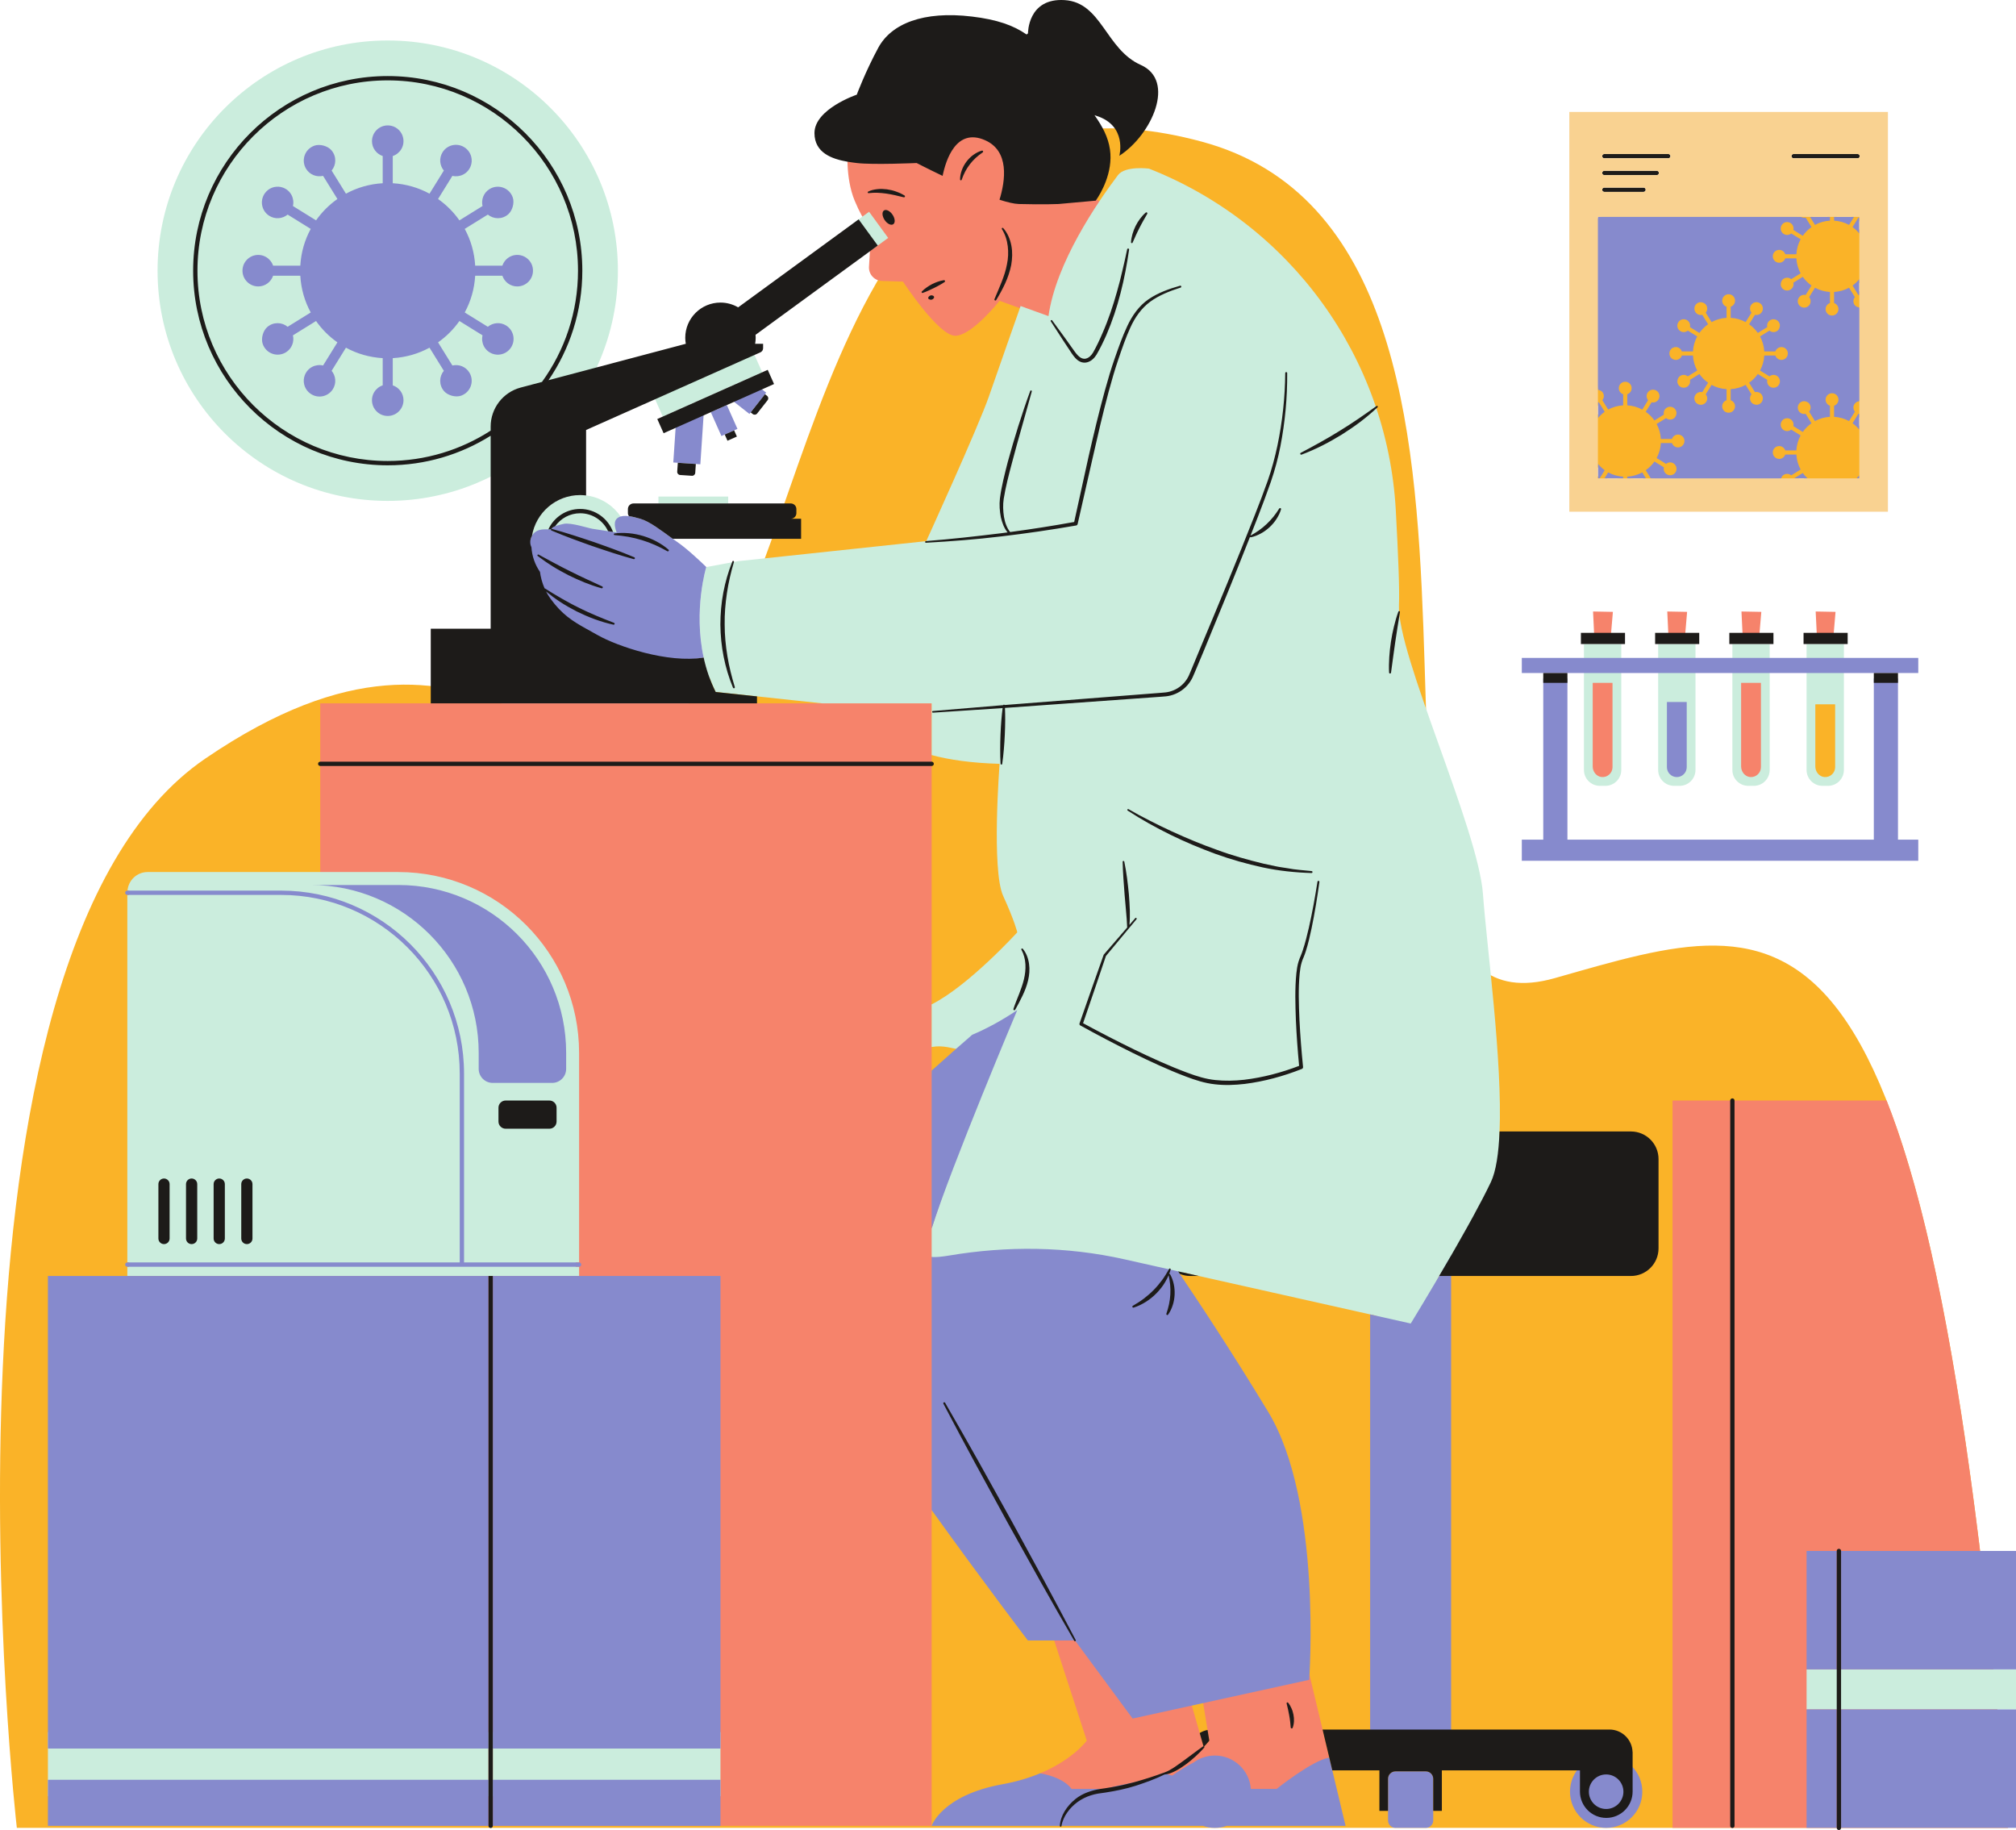
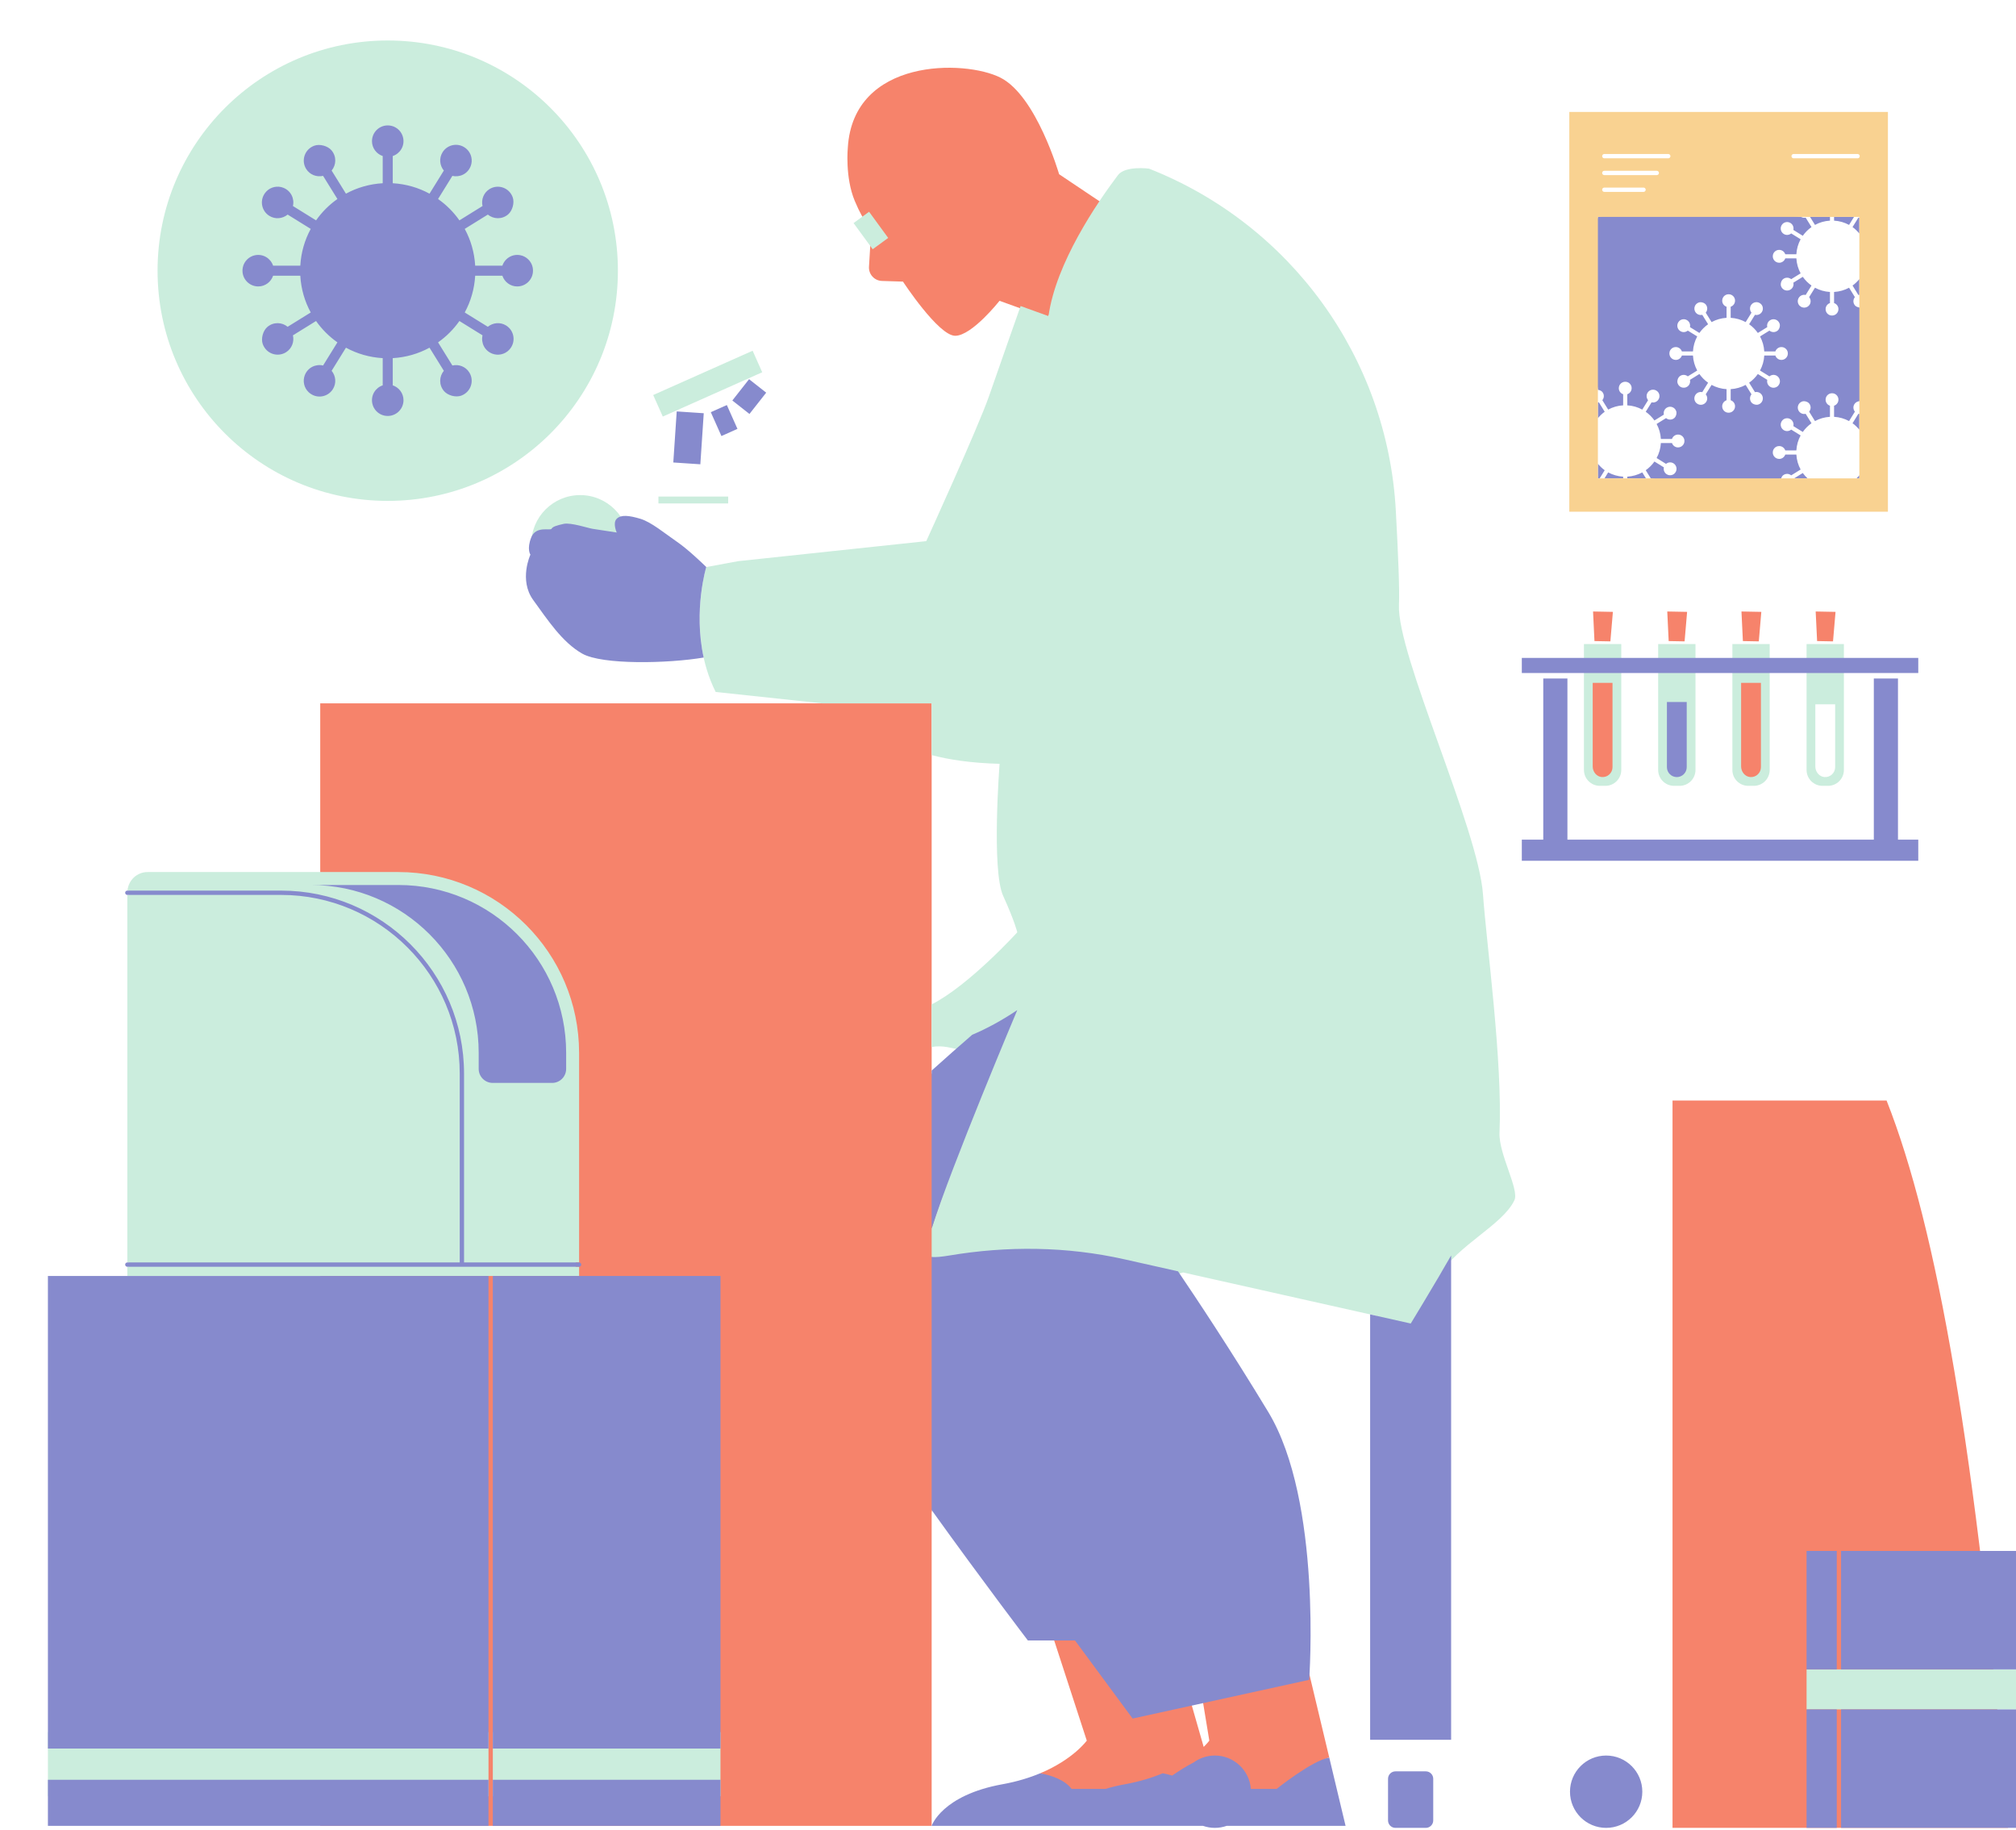
<svg xmlns="http://www.w3.org/2000/svg" height="453.8" preserveAspectRatio="xMidYMid meet" version="1.0" viewBox="0.0 0.0 500.0 453.8" width="500.0" zoomAndPan="magnify">
  <defs>
    <clipPath id="a">
-       <path d="M 0 31 L 499 31 L 499 453.809 L 0 453.809 Z M 0 31" />
-     </clipPath>
+       </clipPath>
    <clipPath id="b">
      <path d="M 79 16 L 499 16 L 499 453.809 L 79 453.809 Z M 79 16" />
    </clipPath>
    <clipPath id="c">
      <path d="M 11 31 L 500 31 L 500 453.809 L 11 453.809 Z M 11 31" />
    </clipPath>
    <clipPath id="d">
-       <path d="M 39 0 L 471 0 L 471 453.809 L 39 453.809 Z M 39 0" />
-     </clipPath>
+       </clipPath>
  </defs>
  <g>
    <g clip-path="url(#a)" id="change1_1">
      <path d="M 415.629 89.891 C 416.41 89.891 417.137 89.473 417.539 88.809 L 419.297 88.809 C 419.414 89.797 419.684 90.746 420.102 91.645 L 418.609 92.57 C 418.293 92.406 417.941 92.32 417.582 92.32 C 417.051 92.32 416.551 92.504 416.141 92.855 C 415.488 93.406 415.195 94.5 415.48 95.297 C 415.809 96.203 416.637 96.789 417.594 96.789 C 418.008 96.789 418.414 96.676 418.77 96.453 C 419.434 96.043 419.832 95.305 419.82 94.527 L 421.316 93.602 C 421.75 94.141 422.242 94.633 422.781 95.066 L 421.855 96.562 C 421.844 96.559 421.836 96.559 421.824 96.559 C 420.887 96.559 420.066 97.129 419.73 98.008 C 419.418 98.828 419.633 99.789 420.27 100.395 C 420.695 100.801 421.246 101.027 421.824 101.027 C 422.605 101.027 423.316 100.633 423.73 99.969 C 424.141 99.305 424.164 98.465 423.812 97.773 L 424.734 96.281 C 425.633 96.699 426.586 96.969 427.574 97.086 L 427.574 98.844 C 426.773 99.32 426.352 100.258 426.531 101.195 C 426.699 102.059 427.387 102.758 428.246 102.938 C 428.406 102.973 428.566 102.988 428.727 102.988 C 429.957 102.988 430.961 101.984 430.961 100.754 C 430.961 99.973 430.539 99.242 429.875 98.844 L 429.875 97.086 C 430.863 96.969 431.816 96.699 432.715 96.281 L 433.637 97.773 C 433.227 98.57 433.328 99.543 433.922 100.242 C 434.316 100.711 435.012 101.012 435.695 101.012 C 435.934 101.012 436.16 100.977 436.363 100.902 C 437.012 100.668 437.512 100.164 437.734 99.527 C 437.957 98.887 437.879 98.188 437.523 97.613 C 437.113 96.953 436.406 96.559 435.629 96.559 C 435.617 96.559 435.605 96.559 435.594 96.559 L 434.668 95.066 C 435.211 94.633 435.699 94.141 436.133 93.602 L 437.629 94.527 C 437.613 95.457 438.188 96.312 439.078 96.648 C 439.324 96.746 439.59 96.793 439.855 96.793 C 440.465 96.793 441.051 96.547 441.465 96.113 C 441.938 95.617 442.16 94.945 442.074 94.273 C 441.988 93.598 441.609 93.012 441.035 92.652 C 440.684 92.438 440.281 92.32 439.867 92.32 C 439.512 92.32 439.16 92.406 438.84 92.57 L 437.352 91.645 C 437.766 90.746 438.035 89.797 438.156 88.809 L 439.91 88.809 C 440.312 89.473 441.039 89.891 441.82 89.891 C 442.496 89.891 443.133 89.59 443.559 89.062 C 443.984 88.539 444.148 87.852 444.008 87.18 C 443.828 86.32 443.125 85.633 442.262 85.465 C 442.113 85.434 441.965 85.422 441.82 85.422 C 441.039 85.422 440.312 85.84 439.91 86.508 L 438.156 86.508 C 438.035 85.52 437.766 84.566 437.352 83.668 L 438.84 82.742 C 439.156 82.906 439.512 82.992 439.867 82.992 C 440.398 82.992 440.898 82.809 441.312 82.461 C 441.961 81.91 442.258 80.812 441.969 80.016 C 441.641 79.109 440.812 78.523 439.855 78.523 C 439.441 78.523 439.035 78.641 438.68 78.859 C 438.016 79.27 437.617 80.012 437.629 80.785 L 436.133 81.715 C 435.699 81.172 435.211 80.68 434.668 80.246 L 435.594 78.754 C 435.605 78.754 435.617 78.754 435.629 78.754 C 436.562 78.754 437.383 78.184 437.719 77.305 C 438.031 76.48 437.812 75.523 437.18 74.918 C 436.754 74.512 436.203 74.289 435.625 74.289 C 434.844 74.289 434.133 74.684 433.723 75.348 C 433.312 76.012 433.285 76.852 433.641 77.539 L 432.715 79.031 C 431.816 78.613 430.863 78.344 429.875 78.227 L 429.875 76.473 C 430.676 75.992 431.098 75.055 430.918 74.117 C 430.75 73.258 430.062 72.555 429.203 72.375 C 429.047 72.344 428.883 72.324 428.727 72.324 C 427.492 72.324 426.488 73.328 426.488 74.559 C 426.488 75.344 426.91 76.07 427.574 76.469 L 427.574 78.227 C 426.586 78.344 425.637 78.613 424.734 79.031 L 423.812 77.543 C 424.227 76.742 424.121 75.773 423.527 75.07 C 423.133 74.605 422.438 74.301 421.754 74.301 C 421.516 74.301 421.289 74.34 421.086 74.414 C 420.438 74.648 419.941 75.148 419.715 75.789 C 419.492 76.43 419.57 77.125 419.926 77.699 C 420.336 78.359 421.043 78.754 421.82 78.754 C 421.832 78.754 421.844 78.754 421.855 78.754 L 422.781 80.246 C 422.242 80.684 421.75 81.172 421.316 81.715 L 419.82 80.785 C 419.836 79.855 419.262 79.004 418.371 78.664 C 418.125 78.57 417.863 78.52 417.594 78.52 C 416.984 78.52 416.398 78.77 415.988 79.199 C 415.512 79.695 415.289 80.367 415.375 81.039 C 415.461 81.715 415.84 82.305 416.414 82.66 C 416.766 82.879 417.168 82.992 417.582 82.992 C 417.941 82.992 418.293 82.906 418.609 82.742 L 420.102 83.668 C 419.684 84.566 419.414 85.52 419.297 86.508 L 417.539 86.508 C 417.137 85.84 416.41 85.422 415.629 85.422 C 415.484 85.422 415.336 85.434 415.188 85.465 C 414.324 85.633 413.625 86.32 413.441 87.176 C 413.301 87.852 413.465 88.539 413.891 89.062 C 414.32 89.59 414.953 89.891 415.629 89.891 Z M 398.289 119.273 L 399.09 117.98 C 399.988 118.398 400.941 118.668 401.93 118.785 L 401.93 119.273 L 404.23 119.273 L 404.23 118.785 C 405.219 118.668 406.172 118.398 407.07 117.98 L 407.871 119.273 L 410.578 119.273 L 409.023 116.766 C 409.566 116.332 410.055 115.84 410.488 115.301 L 411.984 116.227 C 411.969 117.156 412.543 118.012 413.434 118.352 C 413.68 118.445 413.945 118.492 414.215 118.492 C 414.82 118.492 415.406 118.242 415.816 117.812 C 416.293 117.316 416.52 116.645 416.434 115.973 C 416.348 115.301 415.965 114.711 415.391 114.352 C 415.039 114.137 414.637 114.02 414.223 114.02 C 413.867 114.02 413.516 114.105 413.195 114.27 L 411.703 113.348 C 412.121 112.445 412.391 111.496 412.512 110.508 L 414.27 110.508 C 414.668 111.172 415.395 111.594 416.176 111.594 C 416.855 111.594 417.488 111.289 417.914 110.766 C 418.34 110.238 418.504 109.551 418.363 108.879 C 418.184 108.02 417.48 107.332 416.617 107.164 C 416.469 107.133 416.32 107.121 416.176 107.121 C 415.395 107.121 414.668 107.539 414.27 108.207 L 412.512 108.207 C 412.391 107.219 412.121 106.266 411.703 105.367 L 413.195 104.441 C 413.516 104.605 413.867 104.691 414.223 104.691 C 414.758 104.691 415.254 104.508 415.668 104.16 C 416.316 103.609 416.613 102.512 416.324 101.719 C 415.996 100.809 415.168 100.223 414.211 100.223 C 413.797 100.223 413.391 100.34 413.035 100.559 C 412.371 100.969 411.973 101.711 411.984 102.484 L 410.488 103.414 C 410.059 102.871 409.566 102.383 409.023 101.949 L 409.949 100.453 C 409.961 100.453 409.973 100.453 409.98 100.453 C 410.918 100.453 411.738 99.883 412.074 99.004 C 412.387 98.18 412.172 97.223 411.535 96.617 C 411.109 96.211 410.559 95.988 409.98 95.988 C 409.199 95.988 408.488 96.383 408.078 97.047 C 407.664 97.711 407.641 98.551 407.992 99.238 L 407.07 100.73 C 406.172 100.316 405.219 100.047 404.23 99.926 L 404.23 98.172 C 405.031 97.691 405.453 96.754 405.273 95.82 C 405.105 94.957 404.418 94.258 403.559 94.074 C 403.402 94.039 403.238 94.023 403.082 94.023 C 401.848 94.023 400.844 95.027 400.844 96.262 C 400.844 97.039 401.266 97.77 401.93 98.172 L 401.93 99.926 C 400.941 100.047 399.988 100.316 399.09 100.73 L 398.168 99.242 C 398.582 98.441 398.477 97.473 397.883 96.77 C 397.551 96.379 396.988 96.102 396.379 96.031 L 395.664 95.953 L 395.676 99.863 L 395.816 100.438 L 396.195 100.43 L 397.141 101.953 C 396.691 102.32 396.254 102.762 395.812 103.289 L 395.664 103.469 L 395.664 115.242 L 395.812 115.422 C 396.258 115.949 396.691 116.391 397.141 116.762 L 395.582 119.273 Z M 461.785 103.324 L 461.785 98.797 L 461.094 98.852 C 460.371 98.906 459.742 99.289 459.367 99.895 C 458.953 100.559 458.93 101.398 459.281 102.09 L 458.359 103.582 C 457.461 103.164 456.508 102.895 455.52 102.773 L 455.52 101.02 C 456.32 100.543 456.742 99.605 456.562 98.668 C 456.395 97.805 455.707 97.105 454.848 96.926 C 454.691 96.891 454.527 96.875 454.367 96.875 C 453.137 96.875 452.133 97.875 452.133 99.109 C 452.133 99.891 452.555 100.617 453.219 101.02 L 453.219 102.773 C 452.23 102.895 451.277 103.164 450.379 103.582 L 449.457 102.09 C 449.871 101.289 449.766 100.32 449.172 99.621 C 448.777 99.152 448.082 98.852 447.398 98.852 C 447.16 98.852 446.934 98.887 446.73 98.961 C 446.082 99.195 445.582 99.695 445.359 100.336 C 445.137 100.977 445.215 101.676 445.57 102.25 C 445.98 102.906 446.688 103.301 447.469 103.301 C 447.477 103.301 447.488 103.301 447.5 103.301 L 448.426 104.797 C 447.887 105.23 447.395 105.723 446.961 106.262 L 445.465 105.336 C 445.48 104.406 444.906 103.551 444.016 103.211 C 443.77 103.117 443.508 103.07 443.238 103.07 C 442.629 103.07 442.043 103.316 441.633 103.75 C 441.156 104.246 440.934 104.918 441.02 105.59 C 441.105 106.262 441.484 106.852 442.059 107.207 C 442.41 107.426 442.812 107.543 443.227 107.543 C 443.586 107.543 443.934 107.457 444.254 107.293 L 445.746 108.215 C 445.328 109.113 445.059 110.066 444.938 111.055 L 443.184 111.055 C 442.781 110.391 442.055 109.969 441.273 109.969 C 441.129 109.969 440.98 109.984 440.832 110.012 C 439.969 110.18 439.27 110.867 439.09 111.727 C 438.945 112.398 439.109 113.086 439.535 113.613 C 439.961 114.141 440.598 114.441 441.273 114.441 C 442.055 114.441 442.781 114.02 443.184 113.355 L 444.938 113.355 C 445.059 114.344 445.328 115.297 445.746 116.195 L 444.254 117.117 C 443.938 116.953 443.586 116.867 443.227 116.867 C 442.695 116.867 442.195 117.055 441.785 117.402 C 441.422 117.711 441.23 118.137 441.137 118.441 L 440.879 119.273 L 445.148 119.273 L 446.965 118.148 C 447.223 118.461 447.52 118.773 447.859 119.098 L 448.047 119.273 L 460.691 119.273 L 460.879 119.098 C 461.152 118.84 461.395 118.559 461.637 118.27 L 461.785 118.094 L 461.785 106.32 L 461.637 106.141 C 461.195 105.613 460.758 105.172 460.309 104.801 L 461.25 103.285 Z M 452.688 194.508 C 454.316 194.508 455.637 193.184 455.637 191.559 L 455.637 172.844 L 449.738 172.844 L 449.738 191.559 C 449.738 193.184 451.062 194.508 452.688 194.508 Z M 441.273 65.793 C 442.055 65.793 442.781 65.375 443.184 64.711 L 444.938 64.711 C 445.059 65.695 445.328 66.648 445.746 67.547 L 444.254 68.473 C 443.934 68.309 443.586 68.223 443.227 68.223 C 442.695 68.223 442.195 68.406 441.785 68.758 C 441.133 69.305 440.84 70.402 441.125 71.199 C 441.453 72.105 442.281 72.691 443.238 72.691 C 443.652 72.691 444.059 72.574 444.414 72.355 C 445.078 71.945 445.477 71.203 445.465 70.43 L 446.961 69.504 C 447.395 70.043 447.887 70.535 448.426 70.969 L 447.5 72.461 C 447.488 72.461 447.477 72.461 447.469 72.461 C 446.531 72.461 445.711 73.031 445.379 73.91 C 445.062 74.73 445.277 75.691 445.914 76.297 C 446.34 76.703 446.891 76.926 447.473 76.926 C 448.25 76.926 448.961 76.531 449.371 75.867 C 449.785 75.203 449.812 74.363 449.457 73.676 L 450.379 72.184 C 451.277 72.602 452.23 72.871 453.219 72.988 L 453.219 74.742 C 452.422 75.223 451.996 76.16 452.176 77.098 C 452.344 77.957 453.031 78.66 453.891 78.84 C 454.051 78.871 454.211 78.891 454.371 78.891 C 455.602 78.891 456.605 77.887 456.605 76.656 C 456.605 75.875 456.188 75.145 455.52 74.746 L 455.52 72.988 C 456.508 72.871 457.461 72.602 458.359 72.184 L 459.281 73.676 C 458.867 74.473 458.973 75.441 459.566 76.141 C 459.898 76.535 460.461 76.812 461.07 76.883 L 461.785 76.965 L 461.777 73.051 L 461.633 72.477 L 461.254 72.484 L 460.309 70.965 C 460.762 70.594 461.195 70.152 461.637 69.621 L 461.785 69.445 L 461.785 57.672 L 461.637 57.492 C 461.195 56.965 460.762 56.523 460.309 56.152 L 461.25 54.637 L 461.785 54.676 L 461.785 53.152 L 459.465 53.152 L 458.359 54.934 C 457.461 54.516 456.508 54.246 455.52 54.129 L 455.52 53.152 L 453.219 53.152 L 453.219 54.129 C 452.23 54.246 451.277 54.516 450.379 54.934 L 449.273 53.152 L 444.227 53.152 L 446.383 54.355 C 446.73 54.547 447.113 54.652 447.496 54.652 L 448.426 56.148 C 447.887 56.586 447.395 57.074 446.961 57.613 L 445.465 56.688 C 445.48 55.758 444.906 54.902 444.02 54.566 C 443.77 54.473 443.508 54.422 443.238 54.422 C 442.629 54.422 442.047 54.672 441.633 55.102 C 441.156 55.598 440.934 56.27 441.02 56.941 C 441.105 57.617 441.484 58.203 442.059 58.562 C 442.41 58.777 442.812 58.895 443.227 58.895 C 443.586 58.895 443.938 58.809 444.254 58.645 L 445.746 59.57 C 445.328 60.469 445.059 61.422 444.938 62.406 L 443.184 62.406 C 442.781 61.742 442.055 61.32 441.273 61.32 C 441.129 61.32 440.98 61.336 440.832 61.363 C 439.969 61.531 439.27 62.223 439.09 63.078 C 438.945 63.754 439.109 64.438 439.535 64.965 C 439.965 65.492 440.598 65.793 441.273 65.793 Z M 498.031 453.273 L 4.176 453.273 C 4.176 453.273 -20.688 236.91 50.93 188.102 C 122.547 139.297 140 207.258 171.418 173.863 C 202.832 140.469 203.332 9.457 298.129 35.145 C 392.926 60.836 320.527 261.023 385.605 242.555 C 445.055 225.68 477.699 212.395 498.031 453.273" fill="#fab328" />
    </g>
    <g clip-path="url(#b)" id="change2_1">
      <path d="M 394.77 191.164 C 394.77 192.656 395.98 193.867 397.473 193.867 C 398.961 193.867 400.176 192.656 400.176 191.164 L 400.176 168.16 L 394.77 168.16 Z M 418.43 151.73 L 413.508 151.637 L 413.859 158.973 L 417.805 159.047 Z M 399.398 159.047 L 400.023 151.73 L 395.102 151.637 L 395.453 158.973 Z M 436.211 159.047 L 436.836 151.73 L 431.91 151.637 L 432.266 158.973 Z M 434.281 194.098 C 435.801 194.098 437.035 192.863 437.035 191.348 L 437.035 167.93 L 431.531 167.93 L 431.531 191.348 C 431.531 192.863 432.766 194.098 434.281 194.098 Z M 454.617 159.047 L 455.242 151.73 L 450.316 151.637 L 450.672 158.973 Z M 297.785 418.633 L 299.93 431.637 C 299.93 431.637 299.484 432.254 298.531 433.199 L 290.965 406.801 L 261.453 406.801 L 269.539 431.637 C 269.539 431.637 266.203 436.293 257.984 439.734 C 260.848 440.266 263.344 447.785 265.066 450.043 L 285.52 450.043 C 285.52 450.043 288.207 446.23 291.363 442.555 C 292.969 445.094 294.367 448.617 295.453 450.043 L 315.906 450.043 C 315.906 450.043 325.434 436.539 329.68 435.84 L 324.695 414.98 Z M 231.066 174.418 L 79.422 174.418 L 79.422 452.77 L 231.066 452.77 L 231.066 375.043 C 238.117 334.156 240.613 296.195 231.066 265.984 Z M 274.16 50.898 L 262.676 43.203 C 262.676 43.203 257.059 23.781 248.141 19.262 C 239.223 14.738 211.617 14.375 210.273 36.605 C 210.273 36.605 209.543 43.934 211.984 49.797 C 214.426 55.66 216.105 56.551 216.105 56.551 L 215.523 66.148 C 215.41 68.016 216.863 69.609 218.738 69.668 L 223.953 69.832 C 223.953 69.832 232.75 83.266 236.902 83.266 C 241.059 83.266 247.898 74.594 247.898 74.594 L 259.746 78.871 Z M 498.031 453.273 L 414.812 453.273 L 414.812 272.906 L 467.902 272.906 C 480.371 304.453 490.133 359.672 498.031 453.273" fill="#f6836b" />
    </g>
    <g id="change3_1">
      <path d="M 143.59 313.059 C 143.609 313.059 143.625 313.039 143.625 313.02 L 143.625 261.105 C 143.625 236.332 123.543 216.246 98.766 216.246 L 36.609 216.246 C 33.992 216.246 31.863 218.254 31.625 220.809 C 31.621 220.832 31.641 220.852 31.664 220.852 L 32.008 220.852 L 32.008 221.922 L 31.613 221.922 C 31.594 221.922 31.578 221.938 31.578 221.957 L 31.578 313.02 C 31.578 313.039 31.594 313.059 31.613 313.059 L 32.008 313.059 L 32.008 314.129 L 31.613 314.129 C 31.594 314.129 31.578 314.145 31.578 314.164 L 31.578 316.383 C 31.578 316.402 31.594 316.418 31.613 316.418 L 143.59 316.418 C 143.609 316.418 143.625 316.402 143.625 316.383 L 143.625 314.164 C 143.625 314.145 143.609 314.129 143.59 314.129 L 142.789 314.129 L 142.789 313.059 Z M 122.266 429.516 C 122.242 429.516 122.227 429.531 122.227 429.555 L 122.227 445.398 C 122.227 445.418 122.242 445.438 122.266 445.438 L 178.652 445.438 C 178.672 445.438 178.688 445.418 178.688 445.398 L 178.688 429.555 C 178.688 429.531 178.672 429.516 178.652 429.516 Z M 436.738 169.367 C 436.738 169.348 436.723 169.328 436.703 169.328 L 431.863 169.328 C 431.844 169.328 431.824 169.348 431.824 169.367 L 431.824 190.062 C 431.824 191.367 432.758 192.57 434.059 192.688 C 435.512 192.82 436.738 191.672 436.738 190.242 Z M 438.875 159.711 C 438.895 159.711 438.91 159.727 438.91 159.746 L 438.91 190.93 C 438.91 193.105 437.148 194.871 434.969 194.871 L 433.598 194.871 C 431.418 194.871 429.656 193.105 429.656 190.93 L 429.656 159.746 C 429.656 159.727 429.672 159.711 429.691 159.711 Z M 399.93 169.367 C 399.93 169.348 399.91 169.328 399.891 169.328 L 395.051 169.328 C 395.031 169.328 395.016 169.348 395.016 169.367 L 395.016 190.066 C 395.016 191.367 395.949 192.57 397.246 192.688 C 398.703 192.82 399.93 191.672 399.93 190.242 Z M 402.062 159.711 C 402.082 159.711 402.102 159.727 402.102 159.746 L 402.102 190.93 C 402.102 193.105 400.336 194.871 398.156 194.871 L 396.785 194.871 C 394.609 194.871 392.844 193.105 392.844 190.93 L 392.844 159.746 C 392.844 159.727 392.859 159.711 392.879 159.711 Z M 411.285 159.711 C 411.266 159.711 411.25 159.727 411.25 159.746 L 411.25 190.93 C 411.25 193.105 413.016 194.871 415.191 194.871 L 416.562 194.871 C 418.742 194.871 420.508 193.105 420.508 190.93 L 420.508 159.746 C 420.508 159.727 420.488 159.711 420.469 159.711 Z M 11.918 429.516 C 11.898 429.516 11.883 429.531 11.883 429.555 L 11.883 445.398 C 11.883 445.418 11.898 445.438 11.918 445.438 L 121.121 445.438 C 121.141 445.438 121.156 445.418 121.156 445.398 L 121.156 429.555 C 121.156 429.531 121.141 429.516 121.121 429.516 Z M 450.23 190.062 C 450.23 191.367 451.164 192.57 452.465 192.688 C 453.918 192.82 455.145 191.672 455.145 190.242 L 455.145 174.688 C 455.145 174.668 455.129 174.652 455.109 174.652 L 450.27 174.652 C 450.246 174.652 450.23 174.668 450.23 174.688 Z M 448.059 190.93 L 448.059 159.746 C 448.059 159.727 448.078 159.711 448.098 159.711 L 457.281 159.711 C 457.301 159.711 457.316 159.727 457.316 159.746 L 457.316 190.93 C 457.316 193.105 455.551 194.871 453.375 194.871 L 452.004 194.871 C 449.824 194.871 448.059 193.105 448.059 190.93 Z M 220.285 59 L 215.547 52.508 L 211.699 55.32 L 216.441 61.809 Z M 346.965 149.973 C 347.141 146.344 346.773 137.367 346.18 126.527 C 344.094 88.758 320.168 55.668 284.969 41.816 C 284.969 41.816 279.074 41.039 277.27 43.426 C 272.055 50.336 261.875 65.234 260.043 78.387 L 253.129 75.891 C 253.129 75.891 247.914 90.656 245.285 98.254 C 242.656 105.852 229.727 134.191 229.727 134.191 L 183.051 139.16 L 175.16 140.621 C 175.16 140.621 170.195 156.984 177.5 171.594 L 203.961 174.418 L 231.066 174.418 L 231.066 187.246 C 235.383 188.395 240.883 189.219 247.914 189.414 C 247.914 189.414 245.871 215.711 248.793 222.141 C 251.715 228.566 252.301 231.195 252.301 231.195 C 252.301 231.195 240.277 244.422 231.066 249.059 L 231.066 259.629 C 236.961 258.594 239.422 263.219 247.609 257.727 C 247.609 257.727 236.09 288.84 231.066 304.645 L 231.066 311.707 C 232.105 311.793 234.504 317.539 236.254 317.246 C 250.703 314.809 253.953 319.887 268.25 323.094 L 293.438 315.543 L 341.246 326.266 L 354.719 335.48 C 354.719 335.48 353.059 323.027 356.988 316.336 C 361.418 308.797 372.652 303.824 375.594 297.637 C 376.859 294.965 371.672 286.156 371.902 280.891 C 372.688 263.094 368.711 234.441 367.809 221.812 C 366.641 205.453 346.383 162.242 346.965 149.973 Z M 163.301 124.844 L 180.602 124.844 L 180.602 123.129 L 163.301 123.129 Z M 189.043 92.316 L 186.664 86.973 L 162.004 97.957 L 164.383 103.301 Z M 143.891 122.77 C 137.191 122.77 131.762 128.203 131.762 134.902 C 131.762 141.602 137.191 147.031 143.891 147.031 C 150.594 147.031 156.023 141.602 156.023 134.902 C 156.023 128.203 150.594 122.77 143.891 122.77 Z M 96.164 124.211 C 127.691 124.211 153.25 98.652 153.25 67.125 C 153.25 35.598 127.691 10.039 96.164 10.039 C 64.637 10.039 39.078 35.598 39.078 67.125 C 39.078 98.652 64.637 124.211 96.164 124.211 Z M 500 413.973 L 500 423.895 L 448.059 423.895 L 448.059 413.973 L 500 413.973" fill="#cbeddd" />
    </g>
    <g clip-path="url(#c)" id="change4_1">
      <path d="M 415.879 192.699 C 417.23 192.699 418.336 191.598 418.336 190.242 L 418.336 174.074 L 413.422 174.074 L 413.422 190.242 C 413.422 191.598 414.523 192.699 415.879 192.699 Z M 475.762 208.215 L 470.73 208.215 L 470.73 168.258 L 464.738 168.258 L 464.738 208.215 L 388.746 208.215 L 388.746 168.258 L 382.754 168.258 L 382.754 208.215 L 377.434 208.215 L 377.434 213.449 L 475.762 213.449 Z M 402.57 118.199 C 401.23 118.121 399.969 117.75 398.855 117.145 L 397.934 118.633 L 402.57 118.633 Z M 388.746 166.887 L 475.762 166.887 L 475.762 163.145 L 377.434 163.145 L 377.434 166.887 Z M 122.227 316.418 L 122.227 433.602 L 178.688 433.602 L 178.688 316.418 Z M 11.883 316.418 L 11.883 433.602 L 121.156 433.602 L 121.156 316.418 Z M 397.992 102.109 L 396.543 99.77 C 396.465 99.785 396.387 99.781 396.305 99.785 L 396.305 103.703 C 396.805 103.105 397.355 102.555 397.992 102.109 Z M 11.883 452.77 L 121.156 452.77 L 121.156 441.352 L 11.883 441.352 Z M 122.203 268.539 L 136.938 268.539 C 138.855 268.539 140.414 266.98 140.414 265.059 L 140.414 261.07 C 140.414 238.09 121.785 219.461 98.805 219.461 L 77.113 219.461 C 100.055 219.461 118.723 238.125 118.723 261.07 L 118.723 265.059 C 118.723 266.98 120.281 268.539 122.203 268.539 Z M 31.578 313.059 C 31.281 313.059 31.043 313.297 31.043 313.594 C 31.043 313.891 31.281 314.129 31.578 314.129 L 143.625 314.129 C 143.922 314.129 144.16 313.891 144.16 313.594 C 144.16 313.297 143.922 313.059 143.625 313.059 L 115.09 313.059 L 115.09 266.207 C 115.09 241.195 94.742 220.852 69.73 220.852 L 31.578 220.852 C 31.281 220.852 31.043 221.09 31.043 221.387 C 31.043 221.68 31.281 221.922 31.578 221.922 L 69.73 221.922 C 94.152 221.922 114.02 241.789 114.02 266.207 L 114.02 313.059 Z M 122.227 452.77 L 178.688 452.77 L 178.688 441.352 L 122.227 441.352 Z M 459.82 53.793 L 454.879 53.793 L 454.879 54.715 C 456.219 54.793 457.48 55.164 458.598 55.773 Z M 396.305 118.633 L 396.738 118.633 L 397.992 116.605 C 397.355 116.156 396.805 115.605 396.305 115.008 Z M 461.145 57.906 L 461.145 53.984 C 461.062 53.977 460.984 53.988 460.906 53.973 L 459.457 56.309 C 460.094 56.758 460.645 57.309 461.145 57.906 Z M 453.859 54.715 L 453.859 53.793 L 448.918 53.793 L 450.145 55.773 C 451.258 55.164 452.52 54.793 453.859 54.715 Z M 459.457 70.809 L 460.906 73.145 C 460.984 73.129 461.062 73.137 461.145 73.129 L 461.145 69.211 C 460.645 69.809 460.094 70.359 459.457 70.809 Z M 415.629 89.25 C 416.328 89.25 416.918 88.797 417.133 88.164 L 419.883 88.164 C 419.957 89.508 420.332 90.766 420.938 91.883 L 418.602 93.328 C 418.031 92.859 417.176 92.816 416.555 93.344 C 416.109 93.723 415.887 94.531 416.086 95.078 C 416.445 96.07 417.586 96.434 418.43 95.91 C 419.027 95.539 419.289 94.844 419.137 94.195 L 421.477 92.746 C 422.066 93.586 422.797 94.316 423.637 94.906 L 422.188 97.242 C 421.445 97.07 420.637 97.441 420.332 98.238 C 420.109 98.82 420.262 99.5 420.711 99.93 C 421.477 100.66 422.66 100.473 423.184 99.629 C 423.551 99.031 423.473 98.293 423.051 97.781 L 424.5 95.445 C 425.613 96.051 426.875 96.422 428.215 96.5 L 428.215 99.25 C 427.492 99.496 427 100.234 427.16 101.07 C 427.281 101.684 427.77 102.184 428.379 102.309 C 429.41 102.527 430.32 101.746 430.32 100.754 C 430.32 100.051 429.863 99.465 429.234 99.25 L 429.234 96.5 C 430.574 96.422 431.836 96.051 432.949 95.445 L 434.398 97.781 C 433.93 98.352 433.887 99.203 434.41 99.828 C 434.789 100.273 435.598 100.496 436.145 100.297 C 437.141 99.938 437.5 98.797 436.977 97.949 C 436.609 97.355 435.91 97.094 435.262 97.242 L 433.812 94.906 C 434.652 94.316 435.383 93.586 435.973 92.746 L 438.312 94.195 C 438.141 94.938 438.508 95.746 439.305 96.051 C 439.887 96.273 440.566 96.121 440.996 95.672 C 441.727 94.906 441.543 93.723 440.695 93.199 C 440.102 92.828 439.359 92.906 438.848 93.328 L 436.512 91.883 C 437.117 90.766 437.492 89.508 437.566 88.164 L 440.32 88.164 C 440.531 88.797 441.121 89.25 441.82 89.25 C 442.816 89.25 443.598 88.344 443.379 87.309 C 443.25 86.699 442.75 86.215 442.141 86.094 C 441.305 85.93 440.562 86.426 440.32 87.148 L 437.566 87.148 C 437.492 85.809 437.117 84.547 436.512 83.43 L 438.848 81.984 C 439.418 82.453 440.273 82.496 440.895 81.969 C 441.34 81.594 441.562 80.785 441.363 80.234 C 441.008 79.242 439.863 78.883 439.02 79.406 C 438.422 79.773 438.16 80.473 438.312 81.117 L 435.973 82.566 C 435.383 81.73 434.652 80.996 433.812 80.406 L 435.262 78.07 C 436.008 78.242 436.816 77.871 437.117 77.074 C 437.34 76.492 437.188 75.812 436.738 75.383 C 435.977 74.656 434.789 74.84 434.27 75.684 C 433.898 76.281 433.977 77.02 434.398 77.531 L 432.949 79.871 C 431.836 79.266 430.574 78.891 429.234 78.812 L 429.234 76.062 C 429.957 75.82 430.449 75.078 430.289 74.242 C 430.168 73.633 429.684 73.133 429.07 73.004 C 428.039 72.785 427.133 73.566 427.133 74.559 C 427.133 75.262 427.586 75.852 428.215 76.062 L 428.215 78.812 C 426.875 78.891 425.613 79.266 424.5 79.871 L 423.051 77.535 C 423.523 76.965 423.566 76.109 423.039 75.488 C 422.66 75.039 421.852 74.82 421.305 75.016 C 420.312 75.375 419.949 76.52 420.473 77.363 C 420.844 77.961 421.539 78.219 422.188 78.07 L 423.637 80.406 C 422.797 80.996 422.066 81.73 421.477 82.566 L 419.137 81.117 C 419.309 80.375 418.941 79.566 418.145 79.266 C 417.562 79.043 416.883 79.195 416.453 79.645 C 415.723 80.406 415.906 81.59 416.754 82.113 C 417.348 82.484 418.09 82.406 418.602 81.984 L 420.938 83.43 C 420.332 84.547 419.957 85.809 419.883 87.148 L 417.133 87.148 C 416.887 86.426 416.148 85.934 415.309 86.094 C 414.699 86.215 414.199 86.699 414.07 87.309 C 413.855 88.344 414.637 89.25 415.629 89.25 Z M 396.305 96.672 C 394.078 80.848 393.445 66.121 396.305 53.793 C 411.488 51 428.73 51.773 446.695 53.793 C 447.039 53.984 447.441 54.062 447.832 53.973 L 449.281 56.309 C 448.441 56.898 447.711 57.633 447.121 58.469 L 444.781 57.02 C 444.953 56.277 444.586 55.469 443.789 55.164 C 443.207 54.945 442.527 55.098 442.098 55.547 C 441.367 56.309 441.551 57.492 442.398 58.016 C 442.992 58.387 443.734 58.309 444.246 57.887 L 446.582 59.332 C 445.977 60.449 445.602 61.711 445.527 63.051 L 442.777 63.051 C 442.531 62.328 441.789 61.836 440.953 61.996 C 440.344 62.113 439.844 62.602 439.715 63.211 C 439.496 64.242 440.277 65.152 441.273 65.152 C 441.973 65.152 442.562 64.695 442.777 64.066 L 445.527 64.066 C 445.602 65.406 445.977 66.668 446.582 67.785 L 444.246 69.23 C 443.676 68.762 442.82 68.719 442.199 69.246 C 441.754 69.621 441.531 70.43 441.73 70.98 C 442.09 71.973 443.23 72.336 444.074 71.809 C 444.672 71.441 444.934 70.742 444.781 70.098 L 447.121 68.648 C 447.711 69.484 448.441 70.219 449.281 70.809 L 447.832 73.145 C 447.09 72.973 446.277 73.344 445.977 74.141 C 445.754 74.723 445.906 75.402 446.355 75.832 C 447.117 76.562 448.305 76.375 448.828 75.531 C 449.195 74.934 449.117 74.195 448.695 73.68 L 450.145 71.348 C 451.258 71.953 452.52 72.324 453.859 72.402 L 453.859 75.152 C 453.141 75.395 452.645 76.137 452.809 76.973 C 452.926 77.586 453.414 78.082 454.023 78.211 C 455.055 78.43 455.965 77.648 455.965 76.656 C 455.965 75.953 455.508 75.363 454.879 75.152 L 454.879 72.402 C 456.219 72.324 457.48 71.953 458.598 71.348 L 460.043 73.68 C 459.57 74.254 459.527 75.105 460.055 75.727 C 460.301 76.016 460.727 76.195 461.145 76.242 C 463.73 83.84 463.445 91.605 461.145 99.488 C 460.656 99.527 460.191 99.785 459.91 100.234 C 459.543 100.828 459.621 101.57 460.043 102.082 L 458.598 104.418 C 457.48 103.812 456.219 103.438 454.879 103.363 L 454.879 100.613 C 455.602 100.367 456.094 99.629 455.934 98.789 C 455.812 98.18 455.324 97.68 454.715 97.551 C 453.684 97.336 452.777 98.113 452.777 99.109 C 452.777 99.809 453.23 100.398 453.859 100.613 L 453.859 103.363 C 452.52 103.438 451.258 103.812 450.145 104.418 L 448.695 102.082 C 449.168 101.512 449.211 100.656 448.684 100.035 C 448.305 99.59 447.496 99.367 446.949 99.566 C 445.957 99.926 445.594 101.066 446.117 101.91 C 446.488 102.508 447.184 102.77 447.832 102.617 L 449.281 104.957 C 448.441 105.547 447.711 106.277 447.121 107.117 L 444.781 105.668 C 444.953 104.926 444.586 104.113 443.789 103.812 C 443.207 103.59 442.527 103.742 442.098 104.191 C 441.367 104.953 441.551 106.141 442.398 106.664 C 442.992 107.031 443.734 106.953 444.246 106.531 L 446.582 107.98 C 445.977 109.094 445.602 110.355 445.527 111.695 L 442.777 111.695 C 442.531 110.977 441.789 110.48 440.953 110.645 C 440.344 110.762 439.844 111.25 439.715 111.859 C 439.496 112.891 440.277 113.801 441.273 113.801 C 441.973 113.801 442.562 113.344 442.777 112.715 L 445.527 112.715 C 445.602 114.055 445.977 115.316 446.582 116.43 L 444.246 117.879 C 443.676 117.406 442.82 117.363 442.199 117.895 C 441.992 118.066 441.84 118.34 441.75 118.633 C 432.98 121.715 421.562 120.723 409.426 118.633 L 408.168 116.605 C 409.008 116.016 409.738 115.285 410.328 114.445 L 412.668 115.895 C 412.496 116.637 412.863 117.445 413.66 117.75 C 414.242 117.973 414.926 117.82 415.355 117.367 C 416.082 116.605 415.898 115.422 415.055 114.898 C 414.457 114.527 413.715 114.605 413.203 115.031 L 410.867 113.582 C 411.473 112.469 411.848 111.207 411.922 109.863 L 414.676 109.863 C 414.887 110.492 415.477 110.949 416.176 110.949 C 417.172 110.949 417.953 110.039 417.734 109.008 C 417.605 108.402 417.105 107.91 416.496 107.793 C 415.66 107.633 414.918 108.125 414.676 108.848 L 411.922 108.848 C 411.848 107.508 411.473 106.246 410.867 105.133 L 413.203 103.684 C 413.773 104.152 414.629 104.195 415.25 103.672 C 415.695 103.293 415.918 102.484 415.719 101.934 C 415.363 100.941 414.219 100.582 413.375 101.105 C 412.777 101.473 412.52 102.172 412.668 102.816 L 410.328 104.27 C 409.738 103.43 409.008 102.699 408.168 102.109 L 409.617 99.77 C 410.363 99.941 411.172 99.57 411.473 98.773 C 411.695 98.191 411.543 97.512 411.094 97.082 C 410.332 96.355 409.145 96.539 408.621 97.383 C 408.254 97.98 408.332 98.723 408.754 99.234 L 407.309 101.57 C 406.191 100.961 404.93 100.59 403.59 100.516 L 403.59 97.762 C 404.312 97.52 404.805 96.777 404.645 95.941 C 404.523 95.328 404.035 94.832 403.43 94.703 C 402.395 94.484 401.488 95.266 401.488 96.262 C 401.488 96.961 401.941 97.551 402.57 97.762 L 402.57 100.516 C 401.23 100.59 399.969 100.961 398.855 101.57 L 397.406 99.234 C 397.879 98.66 397.922 97.809 397.395 97.188 C 397.148 96.898 396.727 96.719 396.305 96.672 Z M 444.965 118.633 L 448.301 118.633 C 447.867 118.223 447.465 117.781 447.121 117.293 Z M 461.145 102.629 C 461.062 102.625 460.984 102.637 460.906 102.617 L 459.457 104.957 C 460.094 105.406 460.645 105.957 461.145 106.551 Z M 403.59 118.199 L 403.59 118.633 L 408.227 118.633 L 407.309 117.145 C 406.191 117.75 404.93 118.121 403.59 118.199 Z M 461.145 117.859 C 460.918 118.129 460.691 118.391 460.438 118.633 L 461.145 118.633 Z M 353.621 439.258 L 346.098 439.258 C 345.078 439.258 344.254 440.082 344.254 441.102 L 344.254 451.43 C 344.254 452.449 345.078 453.273 346.098 453.273 L 353.621 453.273 C 354.637 453.273 355.465 452.449 355.465 451.43 L 355.465 441.102 C 355.465 440.082 354.637 439.258 353.621 439.258 Z M 339.816 325.945 L 339.816 431.422 L 359.902 431.422 L 359.902 311.336 C 354.746 320.266 349.887 328.203 349.887 328.203 Z M 398.352 435.336 C 393.398 435.336 389.383 439.352 389.383 444.305 C 389.383 449.258 393.398 453.273 398.352 453.273 C 403.305 453.273 407.32 449.258 407.32 444.305 C 407.32 439.352 403.305 435.336 398.352 435.336 Z M 176.293 102.215 L 178.926 108.129 L 182.902 106.355 L 180.27 100.445 Z M 316.621 443.617 L 310.234 443.617 C 309.883 438.984 306.02 435.336 301.301 435.336 C 299.328 435.336 297.512 435.98 296.031 437.059 C 294.285 437.941 292.387 439.148 290.719 440.301 C 289.938 440.062 289.141 439.875 288.371 439.734 C 285.77 440.82 282.691 441.789 279.059 442.445 C 277.25 442.773 275.625 443.168 274.16 443.617 L 265.777 443.617 C 264.055 441.359 260.848 440.266 257.984 439.734 C 255.383 440.82 252.301 441.789 248.668 442.445 C 233.562 445.172 231.066 452.77 231.066 452.77 L 298.359 452.77 C 299.281 453.09 300.27 453.273 301.301 453.273 C 302.332 453.273 303.32 453.09 304.242 452.77 L 333.723 452.77 L 329.68 435.84 C 325.434 436.539 316.621 443.617 316.621 443.617 Z M 181.633 99.312 L 185.879 102.652 L 190.031 97.371 L 185.785 94.031 Z M 174.539 102.473 L 167.836 102.023 L 166.988 114.684 L 173.695 115.133 Z M 241.125 256.598 C 238.039 259.27 234.621 262.277 231.066 265.48 L 231.066 304.645 C 236.09 288.84 252.301 250.48 252.301 250.48 C 248.32 253.152 244.59 255.137 241.125 256.598 Z M 266.617 406.801 L 280.906 426.164 L 324.695 416.562 C 324.695 416.562 327.973 372.32 314.535 350.117 C 305.355 334.949 296.723 321.969 292.172 315.262 L 278.867 312.277 C 264.57 309.07 249.809 308.914 235.359 311.352 C 233.609 311.645 232.105 311.793 231.066 311.707 L 231.066 374.465 C 243.875 392.309 254.93 406.801 254.93 406.801 Z M 131.551 137.539 C 131.551 137.539 128.637 143.812 132.238 148.781 C 135.844 153.746 139.43 159.258 144.395 162.082 C 149.363 164.906 165.691 164.551 174.516 163.055 C 174.516 163.055 174.52 163.055 174.52 163.055 C 171.934 151.27 175.16 140.621 175.16 140.621 L 175.18 140.617 C 174.016 139.484 170.516 136.148 167.953 134.387 C 164.84 132.246 161.527 129.453 158.801 128.641 C 156.074 127.828 154.027 127.57 152.957 128.641 C 151.887 129.711 152.957 132.051 152.957 132.051 C 152.957 132.051 147.891 131.27 146.918 131.125 C 145.945 130.98 141.562 129.52 139.809 129.906 C 138.055 130.297 137.082 130.59 136.789 131.125 C 136.496 131.66 132.93 130.32 131.762 133.254 C 130.594 136.191 131.551 137.539 131.551 137.539 Z M 456.613 453.273 L 500 453.273 L 500 423.895 L 456.613 423.895 Z M 448.059 413.973 L 455.543 413.973 L 455.543 384.594 L 448.059 384.594 Z M 491.09 384.594 L 456.613 384.594 L 456.613 413.973 L 500 413.973 L 500 384.594 Z M 64.047 71.031 C 65.766 71.031 67.211 69.914 67.734 68.371 L 74.48 68.371 C 74.664 71.656 75.578 74.75 77.066 77.488 L 71.34 81.035 C 69.938 79.883 67.844 79.777 66.316 81.07 C 65.223 81.996 64.68 83.977 65.168 85.324 C 66.047 87.758 68.848 88.645 70.922 87.359 C 72.383 86.453 73.02 84.742 72.652 83.156 L 78.387 79.602 C 79.836 81.66 81.629 83.453 83.684 84.898 L 80.129 90.637 C 78.309 90.211 76.324 91.117 75.582 93.07 C 75.039 94.496 75.41 96.168 76.516 97.223 C 78.383 99.012 81.289 98.555 82.57 96.484 C 83.477 95.023 83.289 93.203 82.25 91.949 L 85.801 86.219 C 88.535 87.707 91.629 88.621 94.918 88.809 L 94.918 95.555 C 93.145 96.152 91.934 97.969 92.332 100.02 C 92.621 101.52 93.82 102.742 95.312 103.059 C 97.844 103.594 100.074 101.676 100.074 99.242 C 100.074 97.52 98.953 96.078 97.41 95.555 L 97.41 88.809 C 100.699 88.621 103.793 87.707 106.527 86.219 L 110.078 91.949 C 108.922 93.348 108.82 95.441 110.109 96.969 C 111.035 98.062 113.016 98.605 114.363 98.121 C 116.797 97.242 117.684 94.438 116.402 92.367 C 115.496 90.906 113.785 90.266 112.199 90.637 L 108.645 84.898 C 110.699 83.453 112.492 81.66 113.941 79.602 L 119.676 83.156 C 119.254 84.977 120.156 86.965 122.109 87.707 C 123.539 88.25 125.207 87.879 126.262 86.773 C 128.051 84.902 127.598 82 125.523 80.715 C 124.062 79.809 122.246 80 120.988 81.035 L 115.262 77.488 C 116.75 74.75 117.664 71.656 117.852 68.371 L 124.598 68.371 C 125.117 69.914 126.562 71.031 128.281 71.031 C 130.719 71.031 132.633 68.805 132.102 66.273 C 131.785 64.777 130.562 63.582 129.062 63.289 C 127.012 62.891 125.195 64.105 124.598 65.879 L 117.852 65.879 C 117.664 62.59 116.75 59.496 115.262 56.762 L 120.988 53.211 C 122.391 54.363 124.484 54.469 126.012 53.176 C 127.105 52.25 127.648 50.27 127.16 48.922 C 126.281 46.488 123.48 45.602 121.41 46.887 C 119.945 47.793 119.309 49.504 119.676 51.09 L 113.941 54.645 C 112.492 52.586 110.699 50.793 108.645 49.348 L 112.199 43.609 C 114.02 44.035 116.008 43.129 116.746 41.176 C 117.289 39.746 116.918 38.078 115.812 37.023 C 113.945 35.238 111.039 35.691 109.758 37.762 C 108.852 39.223 109.043 41.039 110.078 42.297 L 106.527 48.027 C 103.793 46.539 100.699 45.625 97.41 45.438 L 97.41 38.691 C 99.184 38.094 100.395 36.277 99.996 34.227 C 99.707 32.727 98.512 31.504 97.016 31.188 C 94.484 30.656 92.258 32.57 92.258 35.008 C 92.258 36.727 93.375 38.172 94.918 38.691 L 94.918 45.438 C 91.629 45.625 88.535 46.539 85.801 48.027 L 82.25 42.297 C 83.406 40.898 83.512 38.805 82.219 37.277 C 81.293 36.184 79.312 35.641 77.965 36.125 C 75.531 37.004 74.645 39.809 75.926 41.879 C 76.832 43.34 78.543 43.98 80.129 43.609 L 83.684 49.348 C 81.629 50.793 79.836 52.586 78.387 54.645 L 72.652 51.09 C 73.074 49.27 72.172 47.281 70.219 46.539 C 68.789 45.996 67.121 46.367 66.066 47.473 C 64.277 49.344 64.73 52.246 66.805 53.531 C 68.266 54.438 70.082 54.246 71.34 53.211 L 77.066 56.762 C 75.578 59.496 74.664 62.59 74.48 65.879 L 67.734 65.879 C 67.133 64.105 65.32 62.895 63.266 63.289 C 61.77 63.582 60.543 64.777 60.23 66.273 C 59.695 68.801 61.609 71.031 64.047 71.031 Z M 448.059 423.895 L 455.543 423.895 L 455.543 453.273 L 448.059 453.273 L 448.059 423.895" fill="#868acd" />
    </g>
    <g clip-path="url(#d)" id="change5_1">
      <path d="M 42.066 293.637 L 42.066 307.121 C 42.066 307.891 41.445 308.512 40.676 308.512 C 39.906 308.512 39.285 307.891 39.285 307.121 L 39.285 293.637 C 39.285 292.867 39.906 292.242 40.676 292.242 C 41.445 292.242 42.066 292.867 42.066 293.637 Z M 48.918 293.637 L 48.918 307.121 C 48.918 307.891 48.293 308.512 47.523 308.512 C 46.758 308.512 46.133 307.891 46.133 307.121 L 46.133 293.637 C 46.133 292.867 46.758 292.242 47.523 292.242 C 48.293 292.242 48.918 292.867 48.918 293.637 Z M 436.391 156.93 L 439.844 156.93 L 439.844 159.711 L 428.902 159.711 L 428.902 156.93 Z M 417.984 156.93 L 421.438 156.93 L 421.438 159.711 L 410.496 159.711 L 410.496 156.93 Z M 138.039 274.688 L 138.039 278.113 C 138.039 279.102 137.242 279.898 136.258 279.898 L 125.41 279.898 C 124.426 279.898 123.629 279.102 123.629 278.113 L 123.629 274.688 C 123.629 273.703 124.426 272.906 125.41 272.906 L 136.258 272.906 C 137.242 272.906 138.039 273.703 138.039 274.688 Z M 55.766 293.637 L 55.766 307.121 C 55.766 307.891 55.145 308.512 54.375 308.512 C 53.605 308.512 52.984 307.891 52.984 307.121 L 52.984 293.637 C 52.984 292.867 53.605 292.242 54.375 292.242 C 55.145 292.242 55.766 292.867 55.766 293.637 Z M 121.156 316.418 L 122.227 316.418 L 122.227 452.77 C 122.227 453.066 121.988 453.305 121.691 453.305 C 121.398 453.305 121.156 453.066 121.156 452.77 Z M 62.617 293.637 L 62.617 307.121 C 62.617 307.891 61.996 308.512 61.227 308.512 C 60.457 308.512 59.836 307.891 59.836 307.121 L 59.836 293.637 C 59.836 292.867 60.457 292.242 61.227 292.242 C 61.996 292.242 62.617 292.867 62.617 293.637 Z M 392.844 159.711 L 392.09 159.711 L 392.09 156.93 L 403.031 156.93 L 403.031 159.711 Z M 388.746 169.328 L 382.754 169.328 L 382.754 166.887 L 388.746 166.887 Z M 454.797 156.93 L 458.25 156.93 L 458.25 159.711 L 447.309 159.711 L 447.309 156.93 Z M 397.359 47.051 C 397.359 46.758 397.598 46.516 397.895 46.516 L 407.625 46.516 C 407.922 46.516 408.16 46.758 408.16 47.051 C 408.16 47.348 407.922 47.586 407.625 47.586 L 397.895 47.586 C 397.598 47.586 397.359 47.348 397.359 47.051 Z M 470.73 166.887 L 470.73 169.328 L 464.738 169.328 L 464.738 166.887 Z M 397.359 42.887 C 397.359 42.59 397.598 42.352 397.895 42.352 L 410.91 42.352 C 411.203 42.352 411.445 42.59 411.445 42.887 C 411.445 43.184 411.203 43.422 410.91 43.422 L 397.895 43.422 C 397.598 43.422 397.359 43.184 397.359 42.887 Z M 461.246 38.723 C 461.246 39.016 461.008 39.258 460.715 39.258 L 444.844 39.258 C 444.551 39.258 444.309 39.016 444.309 38.723 C 444.309 38.426 444.551 38.188 444.844 38.188 L 460.715 38.188 C 461.008 38.188 461.246 38.426 461.246 38.723 Z M 397.359 38.723 C 397.359 38.426 397.598 38.188 397.895 38.188 L 413.762 38.188 C 414.059 38.188 414.297 38.426 414.297 38.723 C 414.297 39.016 414.059 39.258 413.762 39.258 L 397.895 39.258 C 397.598 39.258 397.359 39.016 397.359 38.723 Z M 231.602 189.414 C 231.602 189.711 231.359 189.949 231.066 189.949 C 231.062 189.949 231.062 189.949 231.062 189.949 L 79.422 189.949 C 79.129 189.949 78.887 189.711 78.887 189.414 C 78.887 189.121 79.129 188.879 79.422 188.879 L 231.062 188.879 C 231.062 188.879 231.062 188.879 231.066 188.879 C 231.359 188.883 231.602 189.121 231.602 189.414 Z M 167.961 116.969 L 168.109 114.762 L 172.578 115.059 L 172.43 117.266 C 172.402 117.691 172.031 118.016 171.605 117.984 L 168.68 117.789 C 168.254 117.762 167.934 117.395 167.961 116.969 Z M 266.383 406.801 C 263.598 401.988 260.836 397.16 258.113 392.312 L 249.938 377.645 L 241.883 362.906 C 239.215 357.988 236.582 353.047 233.977 348.09 C 233.914 347.973 233.961 347.824 234.078 347.762 C 234.195 347.703 234.34 347.742 234.402 347.855 C 237.203 352.703 239.977 357.566 242.711 362.449 L 250.871 377.129 L 258.906 391.875 C 261.566 396.801 264.195 401.742 266.797 406.703 C 266.844 406.789 266.809 406.895 266.73 406.953 C 266.719 406.961 266.719 406.973 266.711 406.977 C 266.613 407.027 266.492 406.992 266.438 406.898 C 266.418 406.867 266.398 406.832 266.383 406.801 Z M 327.234 218.707 C 326.703 222.562 326.078 226.402 325.289 230.219 C 324.883 232.125 324.453 234.027 323.855 235.902 C 323.684 236.367 323.555 236.84 323.348 237.301 L 323.062 237.988 L 322.844 238.633 C 322.574 239.504 322.438 240.461 322.344 241.41 C 321.973 245.23 322.129 249.125 322.289 252.988 C 322.488 256.855 322.789 260.727 323.18 264.578 L 323.18 264.59 C 323.203 264.801 323.078 264.992 322.891 265.07 C 318.32 266.875 313.59 268.176 308.707 268.789 C 306.27 269.066 303.789 269.172 301.324 268.883 C 298.844 268.617 296.461 267.844 294.188 266.984 C 289.617 265.258 285.207 263.195 280.844 261.051 C 276.484 258.891 272.18 256.641 267.926 254.281 C 267.75 254.184 267.676 253.977 267.738 253.793 C 269.727 248.129 271.684 242.453 273.715 236.805 L 273.715 236.797 C 273.73 236.762 273.746 236.73 273.77 236.703 L 279.57 229.984 C 279.566 229.969 279.555 229.957 279.555 229.941 L 279.555 229.926 C 279.516 228.598 279.387 227.242 279.273 225.898 L 278.918 221.848 L 278.621 217.781 C 278.535 216.426 278.457 215.066 278.434 213.703 C 278.43 213.59 278.52 213.496 278.633 213.492 C 278.734 213.492 278.82 213.562 278.84 213.656 C 279.125 214.996 279.332 216.344 279.52 217.691 C 279.711 219.043 279.836 220.398 279.98 221.758 C 280.074 223.117 280.184 224.477 280.219 225.844 C 280.234 227.012 280.242 228.18 280.109 229.359 L 281.562 227.676 C 281.637 227.59 281.766 227.582 281.852 227.656 C 281.934 227.727 281.945 227.855 281.875 227.941 L 274.289 237.062 C 272.438 242.633 270.516 248.176 268.621 253.727 C 272.777 255.988 276.992 258.156 281.246 260.23 C 285.605 262.34 290.016 264.363 294.539 266.035 C 296.805 266.879 299.09 267.598 301.445 267.828 C 303.805 268.078 306.203 268.023 308.586 267.758 C 313.23 267.207 317.832 265.98 322.199 264.309 C 321.844 260.551 321.574 256.797 321.402 253.027 C 321.266 249.137 321.125 245.238 321.523 241.32 C 321.629 240.344 321.77 239.363 322.078 238.383 L 322.336 237.648 L 322.609 236.996 C 322.809 236.57 322.938 236.102 323.105 235.656 C 323.711 233.84 324.18 231.957 324.613 230.07 C 325.469 226.297 326.156 222.473 326.754 218.641 C 326.773 218.508 326.895 218.414 327.027 218.434 C 327.156 218.453 327.25 218.578 327.234 218.707 Z M 179.746 107.762 L 182.078 106.723 L 182.762 108.258 L 180.43 109.293 Z M 411.344 287.426 L 411.344 309.566 C 411.344 313.352 408.277 316.418 404.492 316.418 L 356.941 316.418 C 357.586 315.32 358.254 314.176 358.93 313.012 C 358.938 313 358.941 312.988 358.949 312.98 C 359.254 312.453 359.562 311.926 359.871 311.391 C 359.879 311.371 359.891 311.352 359.902 311.336 C 359.906 311.324 359.91 311.316 359.914 311.312 C 360.367 310.527 360.82 309.738 361.273 308.941 C 361.285 308.918 361.301 308.895 361.312 308.871 C 362.207 307.309 363.098 305.734 363.957 304.184 C 363.996 304.109 364.039 304.039 364.078 303.965 C 364.484 303.234 364.887 302.508 365.277 301.789 C 365.332 301.691 365.383 301.594 365.438 301.492 C 366.219 300.062 366.961 298.676 367.645 297.355 C 367.703 297.242 367.766 297.125 367.824 297.012 C 368.145 296.391 368.453 295.789 368.746 295.203 C 368.801 295.094 368.855 294.984 368.91 294.871 C 369.211 294.273 369.496 293.691 369.758 293.141 C 371.047 290.422 371.691 285.98 371.91 280.578 L 404.492 280.578 C 408.277 280.578 411.344 283.645 411.344 287.426 Z M 398.352 448.59 C 395.984 448.59 394.066 446.668 394.066 444.305 C 394.066 441.941 395.984 440.023 398.352 440.023 C 400.715 440.023 402.633 441.941 402.633 444.305 C 402.633 446.668 400.715 448.59 398.352 448.59 Z M 399.168 428.887 L 328.016 428.887 L 329.68 435.84 L 330.434 439.008 L 342.113 439.008 L 342.113 449.051 L 344.254 449.051 L 344.254 441.102 C 344.254 440.082 345.078 439.258 346.098 439.258 L 353.621 439.258 C 354.637 439.258 355.465 440.082 355.465 441.102 L 355.465 449.051 L 357.605 449.051 L 357.605 439.008 L 391.855 439.008 L 391.855 444.27 C 391.855 447.875 394.781 450.801 398.387 450.801 C 401.992 450.801 404.914 447.875 404.914 444.27 L 404.914 434.457 L 404.898 434.457 C 404.801 431.367 402.281 428.887 399.168 428.887 Z M 332.793 107.766 C 331.199 108.734 329.586 109.664 327.918 110.496 C 326.25 111.328 324.551 112.094 322.805 112.738 C 322.68 112.785 322.539 112.719 322.492 112.594 C 322.449 112.477 322.5 112.352 322.605 112.297 C 324.238 111.426 325.871 110.566 327.473 109.66 C 329.078 108.758 330.676 107.844 332.23 106.859 C 333.809 105.914 335.34 104.891 336.867 103.863 C 338.328 102.879 339.762 101.855 341.199 100.828 C 341.27 100.781 341.336 100.734 341.402 100.688 C 341.492 100.621 341.621 100.641 341.688 100.734 C 341.746 100.816 341.734 100.934 341.664 101 C 341.562 101.098 341.453 101.184 341.352 101.277 C 340.09 102.449 338.766 103.555 337.395 104.598 C 335.914 105.727 334.359 106.762 332.793 107.766 Z M 299.93 431.637 C 299.93 431.637 299.516 432.203 298.652 433.078 C 298.66 433.086 298.672 433.086 298.68 433.098 C 298.734 433.176 298.727 433.277 298.672 433.348 C 298.02 434.117 297.305 434.816 296.566 435.496 C 295.836 436.18 295.059 436.809 294.262 437.418 C 293.449 438.016 292.613 438.582 291.719 439.066 C 291.008 439.434 290.258 439.793 289.438 439.953 C 289.234 439.996 289.027 440.027 288.816 440.043 C 286.523 441.168 284.121 442.031 281.699 442.82 C 279.246 443.605 276.723 444.113 274.191 444.508 C 272.898 444.676 271.715 444.82 270.539 445.211 C 269.367 445.578 268.27 446.133 267.277 446.836 C 266.301 447.562 265.398 448.426 264.703 449.438 C 263.996 450.426 263.461 451.586 263.266 452.77 C 263.262 452.773 263.262 452.777 263.262 452.777 L 263.258 452.809 C 263.238 452.922 263.137 452.996 263.023 452.977 C 262.922 452.961 262.855 452.871 262.855 452.77 C 262.855 452.77 262.855 452.766 262.855 452.762 C 262.945 451.453 263.391 450.234 264.051 449.137 C 264.75 447.98 265.688 446.957 266.73 446.113 C 268.496 444.695 270.723 443.973 272.887 443.617 C 273.273 443.551 273.656 443.496 274.035 443.453 C 274.574 443.375 275.109 443.289 275.641 443.199 C 277.348 442.91 279.039 442.543 280.707 442.102 C 280.945 442.039 281.188 441.98 281.43 441.914 C 283.859 441.223 286.281 440.473 288.648 439.586 C 288.656 439.582 288.668 439.59 288.676 439.586 C 288.68 439.582 288.684 439.578 288.691 439.574 L 288.719 439.566 C 288.793 439.543 288.867 439.508 288.941 439.48 C 289.25 439.367 289.551 439.234 289.848 439.078 C 290.316 438.832 290.781 438.547 291.234 438.25 C 292.035 437.703 292.836 437.145 293.621 436.562 L 295.992 434.801 C 296.785 434.215 297.574 433.613 298.395 433.051 C 298.422 433.027 298.449 433.031 298.48 433.027 L 297.543 429.754 C 298.133 429.391 298.789 429.121 299.492 428.992 Z M 295.223 316.418 C 294.293 316.418 293.41 316.23 292.602 315.895 C 292.457 315.684 292.309 315.461 292.172 315.262 L 297.336 316.418 Z M 290.328 314.848 C 290.227 315.211 290.102 315.566 289.961 315.918 C 289.969 315.914 289.973 315.906 289.984 315.902 C 290.074 315.883 290.164 315.926 290.207 316.004 C 290.641 316.758 290.926 317.59 291.113 318.445 C 291.305 319.305 291.359 320.188 291.324 321.066 C 291.277 321.945 291.133 322.82 290.855 323.656 C 290.586 324.488 290.219 325.293 289.707 326 C 289.629 326.113 289.477 326.137 289.367 326.059 C 289.277 325.992 289.242 325.879 289.277 325.777 C 289.543 324.988 289.777 324.207 289.941 323.41 C 290.098 322.617 290.219 321.816 290.258 321.012 C 290.312 320.203 290.285 319.395 290.219 318.586 C 290.148 317.797 290.008 317.016 289.84 316.219 C 289.59 316.809 289.301 317.379 288.973 317.93 C 288.395 318.914 287.676 319.816 286.887 320.641 C 286.082 321.457 285.199 322.195 284.23 322.805 C 283.266 323.414 282.234 323.926 281.148 324.258 C 281.02 324.297 280.883 324.223 280.844 324.094 C 280.812 323.984 280.859 323.867 280.957 323.812 C 281.91 323.262 282.828 322.68 283.691 322.027 C 284.547 321.367 285.367 320.664 286.121 319.895 C 286.883 319.133 287.57 318.297 288.219 317.43 C 288.84 316.586 289.387 315.684 289.906 314.754 C 289.926 314.723 289.945 314.691 289.961 314.66 C 290.016 314.559 290.141 314.523 290.242 314.578 C 290.324 314.625 290.363 314.723 290.34 314.812 C 290.336 314.824 290.332 314.836 290.328 314.848 Z M 320.801 425.199 C 321.008 426.27 320.992 427.426 320.598 428.457 C 320.547 428.586 320.406 428.652 320.277 428.602 C 320.188 428.57 320.133 428.488 320.121 428.402 L 320.117 428.383 C 320.055 427.863 320.047 427.367 319.973 426.871 C 319.906 426.375 319.848 425.883 319.75 425.395 C 319.668 424.902 319.559 424.414 319.457 423.918 L 319.105 422.426 L 319.105 422.41 C 319.078 422.301 319.148 422.188 319.262 422.16 C 319.34 422.145 319.418 422.172 319.469 422.23 C 319.832 422.66 320.09 423.137 320.312 423.637 C 320.543 424.133 320.688 424.66 320.801 425.199 Z M 290.113 171.504 C 291.484 171.141 292.746 170.371 293.684 169.309 C 294.152 168.781 294.547 168.184 294.844 167.543 C 295.141 166.895 295.426 166.16 295.719 165.473 L 297.457 161.277 C 302.137 150.109 306.801 138.934 311.23 127.672 C 312.336 124.855 313.422 122.031 314.426 119.184 C 315.422 116.344 316.195 113.434 316.824 110.484 C 318.055 104.59 318.715 98.547 318.758 92.52 L 318.758 92.512 C 318.762 92.379 318.871 92.27 319.004 92.27 C 319.137 92.273 319.242 92.379 319.242 92.512 C 319.289 98.594 318.719 104.664 317.566 110.637 C 316.984 113.621 316.188 116.57 315.203 119.453 C 314.207 122.324 313.133 125.156 312.043 127.984 C 311.414 129.602 310.777 131.211 310.145 132.82 C 310.863 132.418 311.562 132 312.223 131.531 C 312.895 131.047 313.543 130.531 314.137 129.961 C 314.742 129.398 315.297 128.785 315.824 128.145 C 316.348 127.504 316.816 126.812 317.277 126.098 C 317.352 125.984 317.504 125.949 317.617 126.023 C 317.711 126.082 317.746 126.195 317.719 126.297 C 317.473 127.148 317.074 127.953 316.59 128.699 C 316.109 129.453 315.52 130.133 314.867 130.742 C 314.207 131.344 313.484 131.883 312.699 132.301 C 311.914 132.727 311.086 133.062 310.219 133.242 C 310.133 133.258 310.062 133.211 310.016 133.145 C 306.254 142.699 302.359 152.199 298.441 161.688 L 296.684 165.875 C 296.379 166.578 296.113 167.254 295.777 167.984 C 295.43 168.711 294.98 169.391 294.438 169.988 C 293.363 171.191 291.922 172.055 290.363 172.461 C 289.59 172.672 288.766 172.723 288.031 172.77 L 285.766 172.934 L 249.523 175.527 L 249.25 175.547 C 249.293 176.562 249.305 177.578 249.305 178.594 C 249.305 179.801 249.258 181.004 249.207 182.211 C 249.145 183.414 249.082 184.617 248.969 185.82 C 248.863 187.023 248.746 188.227 248.566 189.426 C 248.551 189.535 248.445 189.613 248.332 189.598 C 248.234 189.582 248.164 189.5 248.156 189.406 C 248.078 188.195 248.066 186.988 248.066 185.781 C 248.059 184.574 248.098 183.367 248.141 182.164 C 248.195 180.957 248.254 179.754 248.355 178.551 C 248.438 177.562 248.535 176.57 248.664 175.586 L 231.398 176.727 C 231.285 176.734 231.188 176.648 231.18 176.535 C 231.172 176.426 231.258 176.328 231.367 176.32 L 248.793 174.863 C 248.844 174.781 248.922 174.727 249.02 174.742 C 249.082 174.75 249.133 174.785 249.172 174.828 L 249.473 174.805 L 267.582 173.391 L 285.695 171.977 L 287.957 171.801 C 288.73 171.742 289.43 171.695 290.113 171.504 Z M 249.746 65.527 C 250.059 64.055 250.117 62.531 249.941 61.047 C 249.762 59.559 249.293 58.102 248.484 56.809 C 248.426 56.711 248.453 56.586 248.551 56.523 C 248.637 56.473 248.746 56.488 248.812 56.562 C 249.883 57.766 250.535 59.316 250.836 60.906 C 251.141 62.5 251.07 64.141 250.797 65.73 C 250.477 67.305 249.957 68.824 249.305 70.262 C 248.645 71.699 247.891 73.074 247.074 74.41 C 247.004 74.523 246.852 74.559 246.738 74.488 C 246.637 74.426 246.598 74.301 246.641 74.191 C 247.23 72.742 247.879 71.328 248.43 69.895 C 248.984 68.461 249.48 67.016 249.746 65.527 Z M 231.512 73.391 C 231.664 73.496 231.715 73.699 231.633 73.859 C 231.555 74.012 231.461 74.09 231.363 74.164 C 231.27 74.242 231.164 74.273 231.059 74.305 C 230.949 74.32 230.84 74.336 230.719 74.305 C 230.598 74.277 230.477 74.242 230.336 74.145 C 230.211 74.051 230.172 73.883 230.238 73.746 C 230.312 73.594 230.406 73.504 230.5 73.426 C 230.594 73.344 230.695 73.305 230.801 73.266 C 230.906 73.242 231.016 73.223 231.137 73.246 C 231.254 73.266 231.375 73.293 231.512 73.391 Z M 238.25 44.707 C 238.164 44.68 238.113 44.598 238.109 44.512 C 238.109 43.723 238.277 42.938 238.551 42.188 C 238.812 41.434 239.219 40.73 239.691 40.09 C 240.18 39.453 240.746 38.875 241.398 38.41 C 242.047 37.945 242.758 37.566 243.52 37.352 C 243.652 37.316 243.785 37.395 243.824 37.523 C 243.852 37.629 243.809 37.734 243.723 37.793 C 243.109 38.219 242.527 38.656 241.996 39.148 C 241.473 39.641 240.977 40.164 240.543 40.738 C 240.098 41.301 239.723 41.914 239.375 42.551 C 239.035 43.191 238.762 43.871 238.512 44.578 C 238.477 44.688 238.359 44.746 238.25 44.707 Z M 280.629 60.277 C 280.547 60.242 280.5 60.16 280.504 60.074 C 280.543 59.375 280.688 58.688 280.879 58.012 C 281.066 57.336 281.336 56.684 281.641 56.051 C 281.957 55.426 282.316 54.816 282.742 54.258 C 283.164 53.695 283.625 53.168 284.164 52.715 C 284.266 52.625 284.422 52.637 284.512 52.738 C 284.578 52.82 284.586 52.934 284.535 53.023 L 283.535 54.773 C 283.215 55.359 282.891 55.938 282.598 56.531 C 282.289 57.117 282.016 57.723 281.727 58.324 L 280.902 60.176 C 280.855 60.277 280.73 60.324 280.629 60.277 Z M 263.574 84.258 L 260.613 79.68 C 260.555 79.586 260.582 79.457 260.676 79.398 C 260.766 79.34 260.887 79.359 260.953 79.449 L 264.168 83.852 L 265.75 86.07 C 266.285 86.805 266.777 87.586 267.363 88.172 C 267.949 88.77 268.664 89.102 269.355 88.914 C 270.07 88.73 270.66 88.145 271.098 87.426 C 271.957 85.914 272.742 84.242 273.441 82.598 C 274.895 79.301 276.035 75.867 277.016 72.387 C 277.516 70.648 277.961 68.895 278.367 67.129 C 278.797 65.371 279.188 63.598 279.555 61.82 C 279.582 61.691 279.711 61.605 279.844 61.633 C 279.969 61.656 280.051 61.781 280.035 61.906 C 279.504 65.508 278.848 69.098 277.93 72.633 C 277.027 76.172 275.863 79.652 274.422 83.023 C 273.676 84.711 272.902 86.328 271.945 87.965 C 271.438 88.77 270.664 89.594 269.586 89.855 C 269.051 89.992 268.449 89.934 267.953 89.715 C 267.449 89.496 267.051 89.156 266.715 88.801 C 266.039 88.07 265.59 87.277 265.078 86.531 Z M 232.969 70.723 C 232.531 70.977 232.086 71.195 231.637 71.422 C 231.188 71.641 230.738 71.863 230.273 72.062 C 229.812 72.266 229.352 72.469 228.852 72.633 C 228.742 72.668 228.621 72.609 228.586 72.496 C 228.562 72.422 228.582 72.34 228.633 72.285 C 228.996 71.898 229.406 71.578 229.828 71.277 C 230.246 70.969 230.699 70.711 231.156 70.469 C 231.621 70.238 232.094 70.02 232.586 69.859 C 233.078 69.691 233.578 69.547 234.105 69.48 C 234.238 69.465 234.363 69.562 234.383 69.695 C 234.395 69.793 234.352 69.883 234.277 69.934 C 233.852 70.234 233.41 70.477 232.969 70.723 Z M 189.73 97.754 L 190.246 98.16 C 190.582 98.422 190.641 98.91 190.375 99.246 L 187.785 102.543 C 187.52 102.879 187.031 102.938 186.695 102.672 L 186.18 102.27 Z M 202 33 C 202 27.027 212.492 23.477 212.492 23.477 C 212.492 23.477 214.594 17.824 217.82 11.852 C 221.051 5.879 228.961 2.652 241.066 4.105 C 247.254 4.848 251.328 6.27 254.613 8.555 C 254.82 8.367 254.961 8.273 254.961 8.273 C 254.961 8.273 254.852 -0.562 264.055 0.027 C 273.258 0.613 274.223 12.238 282.941 16.109 C 291.66 19.984 285.734 33.371 277.613 38.633 C 277.613 38.633 279.664 31.125 271.859 28.703 C 271.727 28.66 271.59 28.605 271.453 28.559 C 273.418 31.328 274.844 33.992 275.289 37.07 C 276.129 42.836 272.867 48.125 271.98 49.438 C 271.844 49.641 271.762 49.754 271.762 49.754 L 262.535 50.59 C 262.535 50.59 258.824 50.758 252.688 50.59 C 251.504 50.555 249.824 50.152 247.895 49.527 C 249.352 44.77 250.402 37.43 244.289 34.758 C 237.156 31.637 234.594 39.637 233.781 43.613 C 230.062 41.84 227.344 40.426 227.344 40.426 C 227.344 40.426 216.531 40.91 212.492 40.426 C 211.781 40.34 210.992 40.238 210.184 40.098 C 206.383 39.441 202 37.922 202 33 Z M 316.328 214.801 C 317.309 215.02 318.309 215.125 319.301 215.297 C 321.277 215.688 323.285 215.781 325.289 216.008 L 325.305 216.008 C 325.438 216.023 325.535 216.145 325.52 216.277 C 325.504 216.402 325.395 216.492 325.273 216.492 C 321.215 216.371 317.156 215.949 313.18 215.098 C 309.211 214.23 305.289 213.129 301.469 211.75 C 297.66 210.344 293.906 208.781 290.27 206.992 C 286.629 205.199 283.082 203.234 279.684 201.008 C 279.59 200.945 279.562 200.82 279.625 200.727 C 279.688 200.633 279.805 200.605 279.898 200.66 L 279.906 200.664 C 281.641 201.676 283.422 202.633 285.223 203.531 C 287.016 204.457 288.828 205.332 290.656 206.176 C 294.316 207.855 298.035 209.406 301.828 210.746 C 305.602 212.148 309.48 213.227 313.383 214.172 Z M 284.863 74.207 C 287.254 72.578 289.969 71.625 292.672 70.852 C 292.801 70.812 292.938 70.887 292.973 71.016 C 293.008 71.145 292.938 71.273 292.812 71.316 C 290.152 72.16 287.516 73.188 285.293 74.801 C 283.074 76.43 281.477 78.727 280.336 81.254 C 279.18 83.777 278.281 86.438 277.371 89.094 C 276.469 91.742 275.691 94.43 274.961 97.141 C 273.504 102.555 272.254 108.031 271.008 113.508 L 267.27 129.953 C 267.227 130.145 267.074 130.281 266.891 130.312 C 260.73 131.383 254.543 132.285 248.332 133.016 C 242.125 133.766 235.891 134.238 229.652 134.59 C 229.539 134.594 229.441 134.508 229.438 134.395 C 229.43 134.309 229.488 134.242 229.566 134.211 C 229.586 134.199 229.602 134.184 229.625 134.18 C 229.66 134.176 229.699 134.176 229.734 134.172 C 235.922 133.691 242.086 132.996 248.238 132.238 C 248.793 132.172 249.344 132.094 249.898 132.02 C 249 130.945 248.555 129.617 248.234 128.309 C 247.93 126.746 247.816 125.184 247.996 123.59 C 248.406 120.488 249.188 117.512 249.949 114.527 C 250.77 111.562 251.621 108.609 252.551 105.68 C 253.484 102.75 254.449 99.836 255.516 96.949 C 255.555 96.844 255.672 96.789 255.777 96.828 C 255.879 96.863 255.93 96.973 255.902 97.074 L 253.418 105.938 C 252.594 108.891 251.742 111.836 250.98 114.801 C 250.188 117.754 249.418 120.734 248.934 123.707 C 248.715 125.16 248.77 126.699 249 128.156 C 249.227 129.508 249.695 130.898 250.527 131.934 C 255.844 131.227 261.141 130.395 266.414 129.438 L 269.973 113.273 C 271.219 107.789 272.527 102.316 274.016 96.883 C 274.766 94.168 275.562 91.457 276.496 88.789 C 277.43 86.141 278.355 83.473 279.57 80.891 C 280.762 78.328 282.461 75.844 284.863 74.207 Z M 253.949 242.855 C 254.535 240.418 254.559 237.766 253.324 235.504 C 253.27 235.402 253.309 235.277 253.406 235.223 C 253.492 235.176 253.602 235.199 253.664 235.273 C 254.543 236.32 255.035 237.668 255.219 239.023 C 255.414 240.391 255.297 241.777 254.988 243.102 C 254.672 244.426 254.188 245.684 253.617 246.883 C 253.051 248.086 252.43 249.238 251.789 250.387 C 251.727 250.504 251.574 250.547 251.457 250.48 C 251.355 250.422 251.309 250.301 251.348 250.191 C 251.758 248.93 252.277 247.723 252.746 246.508 C 253.211 245.297 253.66 244.09 253.949 242.855 Z M 344.516 166.785 C 344.449 165.504 344.484 164.223 344.562 162.941 C 344.637 161.66 344.789 160.387 344.977 159.117 C 345.18 157.852 345.41 156.59 345.727 155.344 C 346.031 154.098 346.379 152.863 346.82 151.656 C 346.848 151.578 346.922 151.543 347 151.539 C 347.027 151.535 347.055 151.523 347.082 151.531 C 347.176 151.566 347.23 151.664 347.215 151.758 L 347.086 152.562 L 346.609 155.523 L 346.035 159.277 L 345.508 163.035 L 344.996 166.809 C 344.98 166.941 344.855 167.035 344.723 167.02 C 344.605 167.004 344.52 166.902 344.516 166.785 Z M 145.355 143.566 L 149.367 145.422 C 149.488 145.477 149.543 145.621 149.484 145.742 C 149.438 145.852 149.312 145.906 149.199 145.875 C 147.766 145.484 146.363 144.984 144.98 144.438 C 143.598 143.887 142.25 143.254 140.91 142.602 C 139.598 141.906 138.285 141.203 137.023 140.41 C 135.93 139.73 134.863 139 133.836 138.223 C 133.68 138.102 133.516 137.992 133.359 137.867 C 133.27 137.801 133.254 137.672 133.324 137.582 C 133.387 137.504 133.496 137.48 133.582 137.527 L 133.594 137.531 L 133.879 137.688 L 133.902 137.699 L 137.473 139.629 C 138.773 140.312 140.066 141.012 141.391 141.648 C 142.695 142.324 144.027 142.941 145.355 143.566 Z M 136.789 131.125 C 136.715 131.262 136.418 131.277 136.004 131.27 C 137.383 128.285 140.395 126.207 143.891 126.207 C 147.633 126.207 150.82 128.59 152.047 131.91 C 151.695 131.855 151.273 131.789 150.812 131.723 C 149.605 129.102 146.961 127.277 143.891 127.277 C 141.332 127.277 139.07 128.551 137.688 130.488 C 137.227 130.672 136.93 130.871 136.789 131.125 Z M 151.984 137.105 C 150.27 136.559 148.57 135.969 146.863 135.398 C 145.172 134.781 143.469 134.195 141.785 133.555 C 140.102 132.914 138.422 132.266 136.766 131.555 C 136.66 131.512 136.613 131.391 136.656 131.285 C 136.699 131.191 136.805 131.145 136.898 131.168 C 138.645 131.633 140.363 132.16 142.082 132.699 C 143.801 133.238 145.5 133.828 147.211 134.387 C 148.906 134.992 150.605 135.578 152.293 136.211 C 153.98 136.844 155.66 137.484 157.32 138.195 C 157.441 138.246 157.5 138.391 157.449 138.512 C 157.398 138.625 157.277 138.684 157.16 138.652 C 155.418 138.184 153.699 137.648 151.984 137.105 Z M 221.973 48.406 C 221.25 48.254 220.535 48.105 219.812 48.004 C 219.094 47.898 218.367 47.84 217.641 47.805 C 216.918 47.781 216.176 47.805 215.465 47.895 L 215.438 47.898 C 215.328 47.914 215.223 47.836 215.211 47.723 C 215.199 47.633 215.246 47.551 215.32 47.512 C 216.051 47.141 216.824 46.992 217.609 46.902 C 218.395 46.812 219.184 46.855 219.961 46.945 C 220.734 47.059 221.5 47.23 222.23 47.496 C 222.602 47.621 222.953 47.781 223.312 47.926 C 223.656 48.105 224.004 48.277 224.336 48.48 C 224.449 48.551 224.484 48.699 224.414 48.816 C 224.359 48.91 224.246 48.949 224.145 48.926 Z M 191.977 95.23 L 189 96.559 L 182.059 99.648 L 180.27 100.445 L 178.281 101.332 L 174.504 103.012 L 167.562 106.102 L 164.586 107.43 L 163.016 103.906 L 164.383 103.301 L 176.711 97.809 L 190.406 91.711 Z M 159.211 133.938 C 158.117 133.598 157 133.34 155.871 133.125 C 154.738 132.918 153.59 132.789 152.426 132.691 C 152.312 132.684 152.23 132.586 152.238 132.473 C 152.246 132.375 152.32 132.297 152.414 132.285 C 153.598 132.121 154.801 132.121 155.992 132.23 C 157.188 132.332 158.367 132.578 159.52 132.914 C 160.672 133.266 161.793 133.711 162.848 134.285 C 163.902 134.852 164.91 135.512 165.805 136.305 C 165.906 136.391 165.914 136.547 165.828 136.648 C 165.75 136.734 165.625 136.754 165.523 136.699 C 164.508 136.133 163.484 135.598 162.434 135.137 C 161.379 134.68 160.309 134.27 159.211 133.938 Z M 180.293 147.043 C 179.906 149.637 179.688 152.258 179.73 154.879 C 179.73 157.496 179.98 160.113 180.406 162.699 C 180.832 165.289 181.473 167.844 182.246 170.367 C 182.289 170.496 182.215 170.633 182.09 170.672 C 181.969 170.707 181.84 170.645 181.793 170.531 C 180.77 168.07 180.004 165.496 179.477 162.871 C 178.949 160.246 178.699 157.562 178.664 154.883 C 178.676 152.203 178.898 149.52 179.402 146.891 C 179.891 144.34 180.605 141.84 181.562 139.438 C 181.594 139.359 181.617 139.285 181.648 139.211 C 181.691 139.105 181.809 139.055 181.914 139.098 C 182.012 139.141 182.062 139.246 182.031 139.348 C 181.285 141.883 180.684 144.445 180.293 147.043 Z M 221.363 53.238 C 222 54.184 222.078 55.242 221.539 55.609 C 220.996 55.973 220.043 55.504 219.406 54.559 C 218.773 53.617 218.695 52.555 219.234 52.191 C 219.773 51.828 220.73 52.297 221.363 53.238 Z M 198.684 133.609 L 166.848 133.609 C 164.066 131.613 161.207 129.359 158.801 128.641 C 157.754 128.328 156.809 128.102 155.98 127.996 C 155.836 127.777 155.73 127.531 155.73 127.25 L 155.73 126.234 C 155.73 125.465 156.355 124.844 157.125 124.844 L 196.121 124.844 C 196.891 124.844 197.516 125.465 197.516 126.234 L 197.516 127.25 C 197.516 128.02 196.891 128.641 196.121 128.641 L 198.684 128.641 Z M 456.613 384.594 L 456.613 453.273 C 456.613 453.57 456.371 453.809 456.078 453.809 C 455.781 453.809 455.543 453.57 455.543 453.273 L 455.543 384.594 C 455.543 384.301 455.781 384.059 456.078 384.059 C 456.371 384.059 456.613 384.301 456.613 384.594 Z M 430.191 272.906 L 430.191 452.77 C 430.191 453.012 430.027 453.207 429.809 453.273 C 429.758 453.289 429.711 453.305 429.656 453.305 C 429.602 453.305 429.551 453.289 429.5 453.273 C 429.281 453.207 429.121 453.012 429.121 452.77 L 429.121 272.906 C 429.121 272.609 429.359 272.371 429.656 272.371 C 429.949 272.371 430.191 272.609 430.191 272.906 Z M 96.164 19.93 C 122.188 19.93 143.355 41.102 143.355 67.125 C 143.355 77.418 140.035 86.941 134.422 94.707 L 129.109 96.113 C 124.734 97.289 121.691 101.258 121.691 105.785 L 121.691 106.785 C 114.328 111.539 105.566 114.316 96.164 114.316 C 70.141 114.316 48.973 93.145 48.973 67.125 C 48.973 41.102 70.141 19.93 96.164 19.93 Z M 96.164 115.387 C 105.535 115.387 114.281 112.695 121.691 108.055 L 121.691 155.91 L 106.836 155.91 L 106.836 174.418 L 187.746 174.418 L 187.746 172.688 L 177.5 171.594 C 176.09 168.77 175.137 165.879 174.52 163.055 C 174.52 163.055 174.516 163.055 174.516 163.055 C 165.691 164.551 153.152 160.293 148.184 157.469 C 147.184 156.902 146.262 156.398 145.395 155.91 L 145.359 155.91 L 145.359 155.895 C 141.93 153.977 139.367 152.367 136.496 148.41 C 136.078 147.836 135.73 147.25 135.426 146.664 C 136.504 147.562 137.629 148.402 138.801 149.176 C 140.152 150.07 141.574 150.859 143.012 151.613 C 144.473 152.32 145.953 152.988 147.48 153.543 C 149.008 154.094 150.559 154.57 152.145 154.91 C 152.258 154.934 152.379 154.871 152.422 154.762 C 152.469 154.637 152.406 154.496 152.281 154.445 C 150.785 153.867 149.293 153.293 147.828 152.66 C 146.363 152.031 144.906 151.387 143.488 150.656 C 142.051 149.969 140.66 149.191 139.27 148.406 C 137.887 147.617 136.527 146.773 135.16 145.926 C 135.133 145.906 135.098 145.906 135.066 145.902 C 134.43 144.461 134.09 143.043 133.922 141.805 C 132.707 140.051 131.949 137.965 131.805 135.707 C 131.484 135.051 131.371 134.234 131.762 133.254 C 131.816 133.117 131.879 133.004 131.941 132.883 C 132.906 127.148 137.883 122.77 143.891 122.77 C 144.391 122.77 144.879 122.809 145.359 122.867 L 145.359 106.629 L 162.469 99.008 L 187.133 88.023 L 188.598 87.371 C 189 87.191 189.262 86.793 189.262 86.352 L 189.262 85.254 L 187.285 85.254 C 187.367 84.766 187.422 84.273 187.422 83.762 C 187.422 83.516 187.406 83.27 187.387 83.027 L 215.758 62.309 L 217.699 60.891 L 212.957 54.398 L 183.074 76.219 C 181.785 75.469 180.289 75.031 178.688 75.031 C 173.863 75.031 169.953 78.941 169.953 83.762 C 169.953 84.273 170.008 84.766 170.09 85.254 L 136.039 94.277 C 141.328 86.535 144.426 77.188 144.426 67.125 C 144.426 40.512 122.777 18.859 96.164 18.859 C 69.551 18.859 47.902 40.512 47.902 67.125 C 47.902 93.734 69.551 115.387 96.164 115.387" fill="#1d1b19" />
    </g>
    <g id="change6_1">
-       <path d="M 460.715 39.258 L 444.844 39.258 C 444.551 39.258 444.309 39.016 444.309 38.723 C 444.309 38.426 444.551 38.188 444.844 38.188 L 460.715 38.188 C 461.008 38.188 461.246 38.426 461.246 38.723 C 461.246 39.016 461.008 39.258 460.715 39.258 Z M 461.145 53.984 L 461.145 118.633 L 396.305 118.633 L 396.305 53.793 L 461.145 53.793 Z M 397.895 46.516 L 407.625 46.516 C 407.922 46.516 408.16 46.758 408.16 47.051 C 408.16 47.348 407.922 47.586 407.625 47.586 L 397.895 47.586 C 397.598 47.586 397.359 47.348 397.359 47.051 C 397.359 46.758 397.598 46.516 397.895 46.516 Z M 397.895 42.352 L 410.91 42.352 C 411.203 42.352 411.445 42.59 411.445 42.887 C 411.445 43.184 411.203 43.422 410.91 43.422 L 397.895 43.422 C 397.598 43.422 397.359 43.184 397.359 42.887 C 397.359 42.59 397.598 42.352 397.895 42.352 Z M 397.895 38.188 L 413.762 38.188 C 414.059 38.188 414.297 38.426 414.297 38.723 C 414.297 39.016 414.059 39.258 413.762 39.258 L 397.895 39.258 C 397.598 39.258 397.359 39.016 397.359 38.723 C 397.359 38.426 397.598 38.188 397.895 38.188 Z M 389.215 27.766 L 389.215 126.891 L 468.234 126.891 L 468.234 27.766 L 389.215 27.766" fill="#f9d291" />
+       <path d="M 460.715 39.258 L 444.844 39.258 C 444.551 39.258 444.309 39.016 444.309 38.723 C 444.309 38.426 444.551 38.188 444.844 38.188 L 460.715 38.188 C 461.008 38.188 461.246 38.426 461.246 38.723 C 461.246 39.016 461.008 39.258 460.715 39.258 Z M 461.145 53.984 L 461.145 118.633 L 396.305 118.633 L 396.305 53.793 L 461.145 53.793 Z M 397.895 46.516 L 407.625 46.516 C 407.922 46.516 408.16 46.758 408.16 47.051 C 408.16 47.348 407.922 47.586 407.625 47.586 L 397.895 47.586 C 397.598 47.586 397.359 47.348 397.359 47.051 C 397.359 46.758 397.598 46.516 397.895 46.516 Z M 397.895 42.352 L 410.91 42.352 C 411.203 42.352 411.445 42.59 411.445 42.887 C 411.445 43.184 411.203 43.422 410.91 43.422 L 397.895 43.422 C 397.598 43.422 397.359 43.184 397.359 42.887 C 397.359 42.59 397.598 42.352 397.895 42.352 Z M 397.895 38.188 L 413.762 38.188 C 414.059 38.188 414.297 38.426 414.297 38.723 C 414.297 39.016 414.059 39.258 413.762 39.258 L 397.895 39.258 C 397.598 39.258 397.359 39.016 397.359 38.723 C 397.359 38.426 397.598 38.188 397.895 38.188 M 389.215 27.766 L 389.215 126.891 L 468.234 126.891 L 468.234 27.766 L 389.215 27.766" fill="#f9d291" />
    </g>
  </g>
</svg>